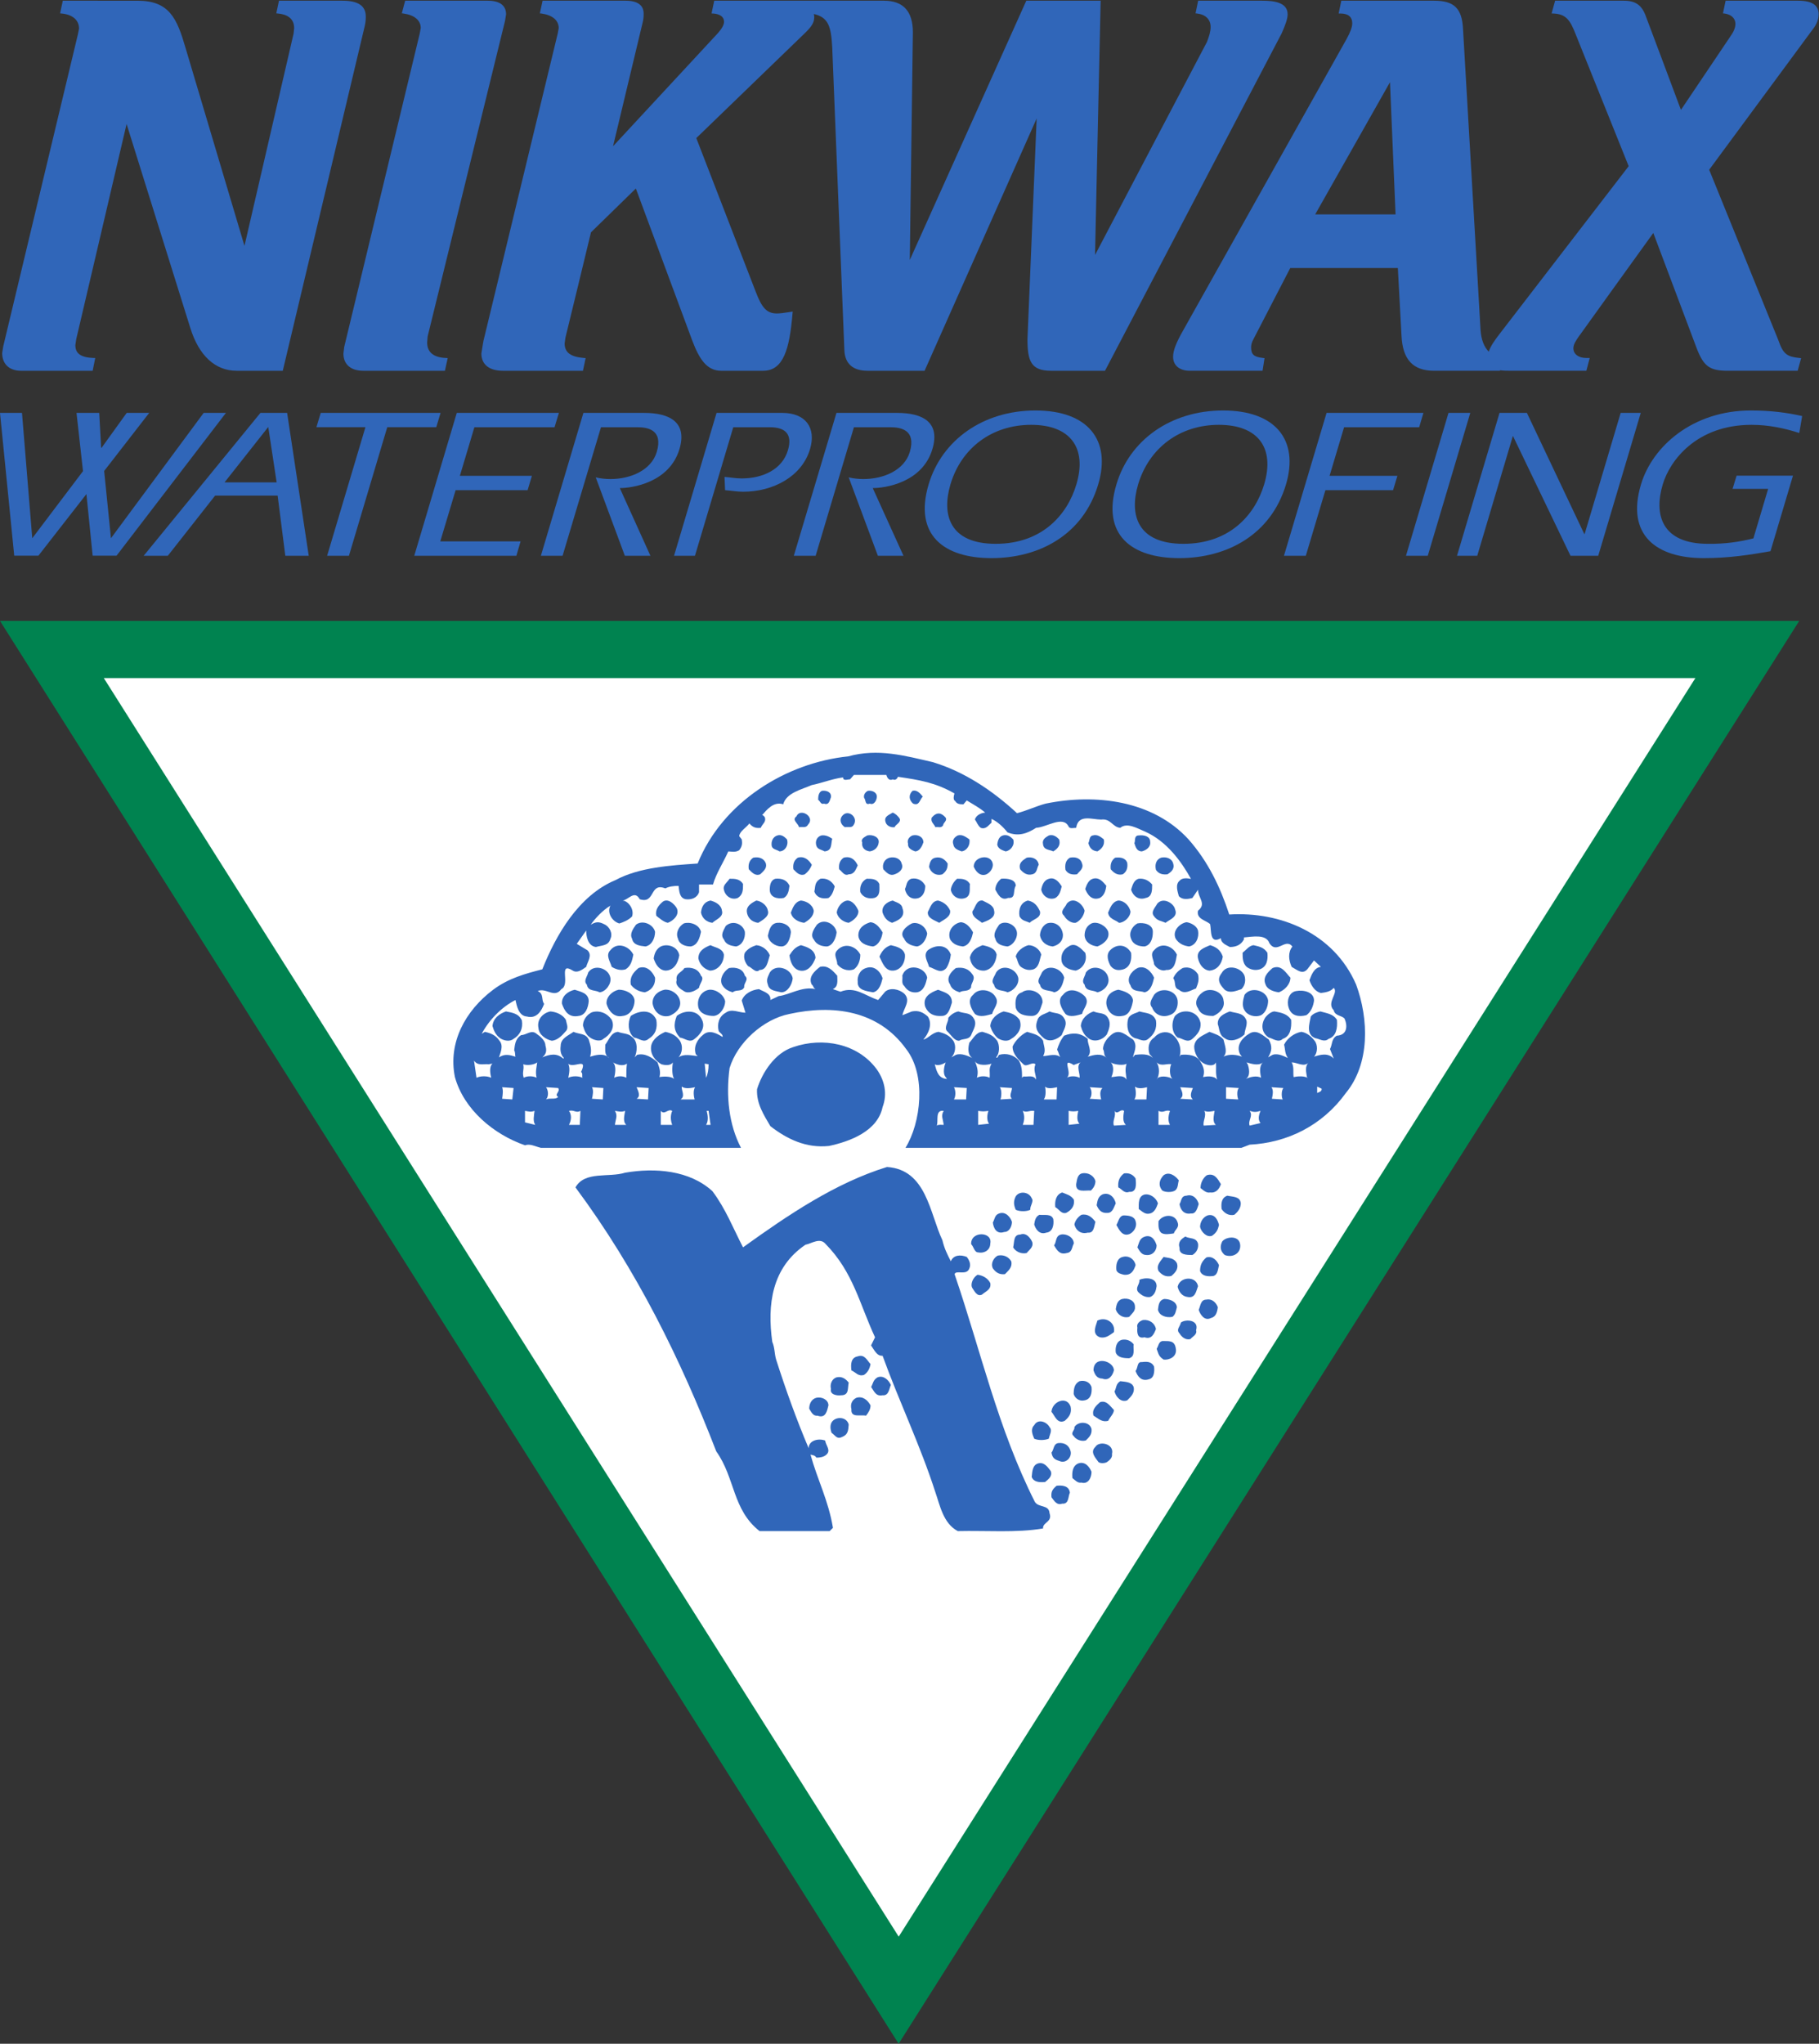
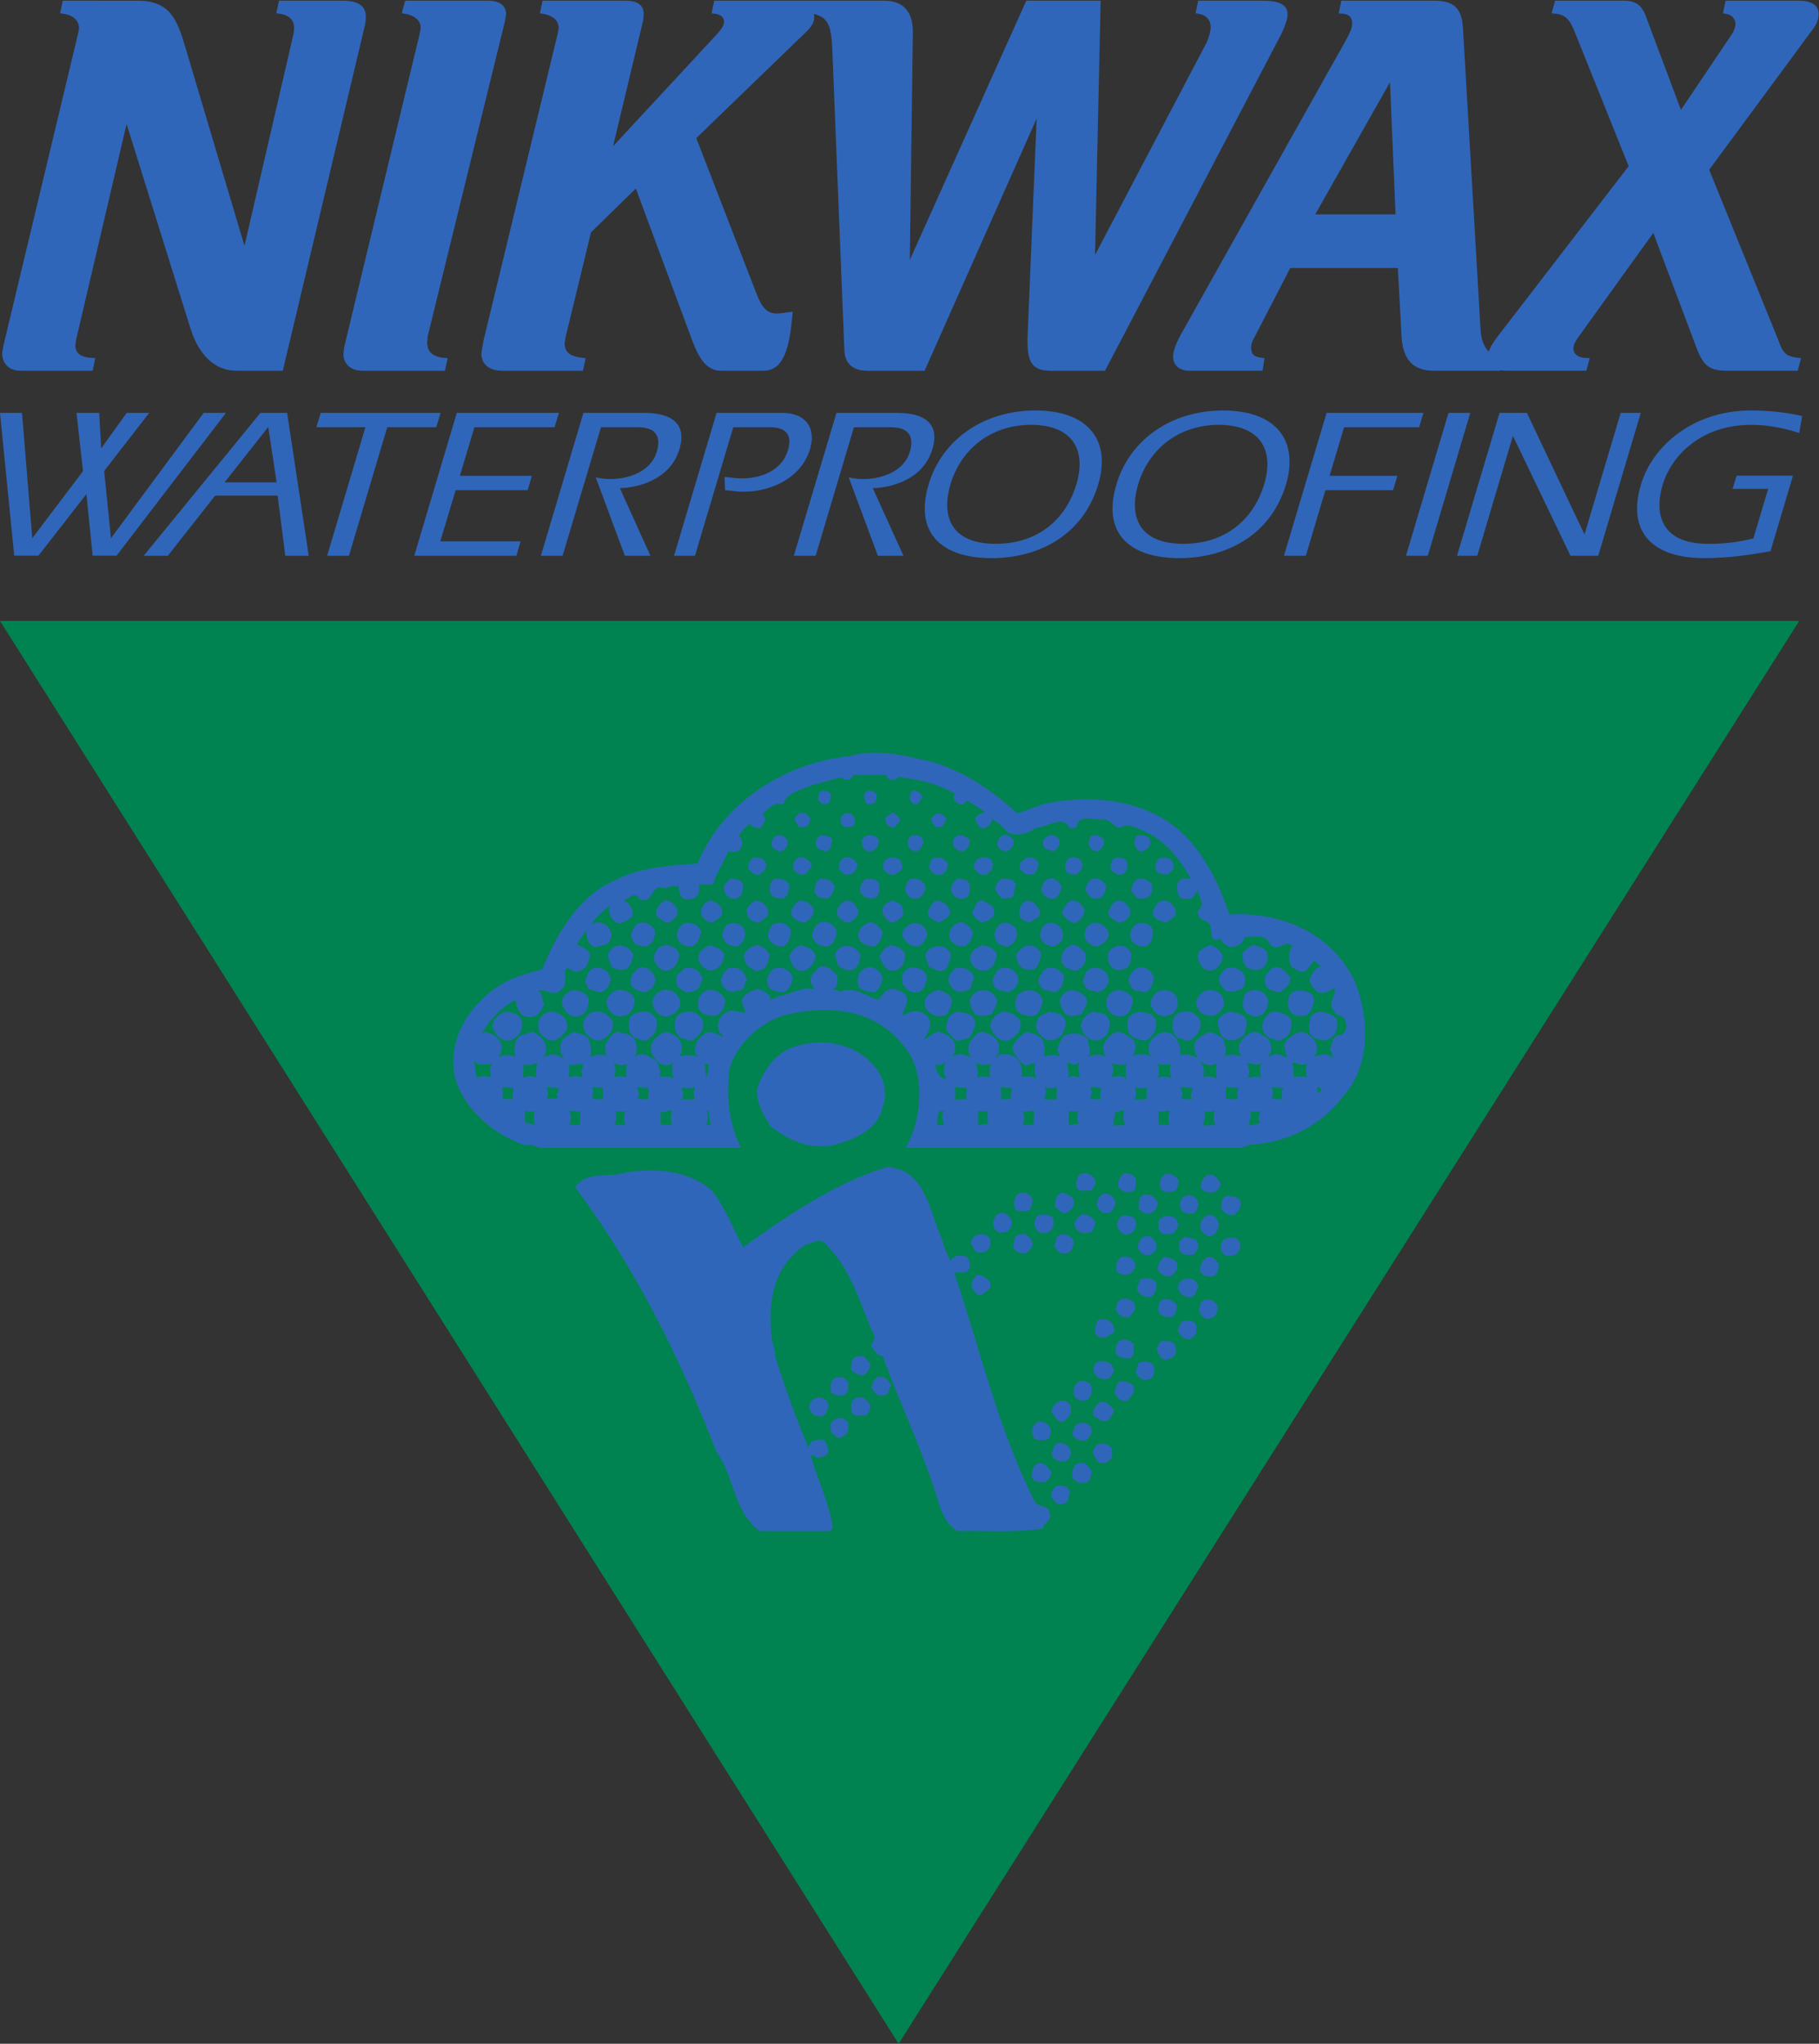
<svg xmlns="http://www.w3.org/2000/svg" xmlns:ns1="http://sodipodi.sourceforge.net/DTD/sodipodi-0.dtd" xmlns:ns2="http://www.inkscape.org/namespaces/inkscape" version="1.1" id="svg2" xml:space="preserve" width="32.293" height="36.267" viewBox="0 0 32.293 36.267" ns1:docname="Nikwax_logo.eps">
  <rect x="0" y="0" width="32.293" height="36.267" fill="#333333" stroke="none" />
  <defs id="defs6" />
  <ns1:namedview pagecolor="#ffffff" bordercolor="#666666" borderopacity="1" objecttolerance="10" gridtolerance="10" guidetolerance="10" ns2:pageopacity="0" ns2:pageshadow="2" ns2:window-width="640" ns2:window-height="480" id="namedview4" />
  <g id="g10" ns2:groupmode="layer" ns2:label="ink_ext_XXXXXX" transform="matrix(1.333,0,0,-1.333,0,36.267)">
    <g id="g12" transform="scale(0.1)">
      <path d="M 6.914,185.609 119.691,7.129 232.711,185.609 Z" style="fill:#ffffff;fill-opacity:1;fill-rule:nonzero;stroke:none" id="path14" />
-       <path d="M 0,189.414 119.68,0 239.625,189.414 Z m 13.824,-7.609 H 225.797 L 119.691,14.258 13.824,181.805" style="fill:#008350;fill-opacity:1;fill-rule:nonzero;stroke:none" id="path16" />
+       <path d="M 0,189.414 119.68,0 239.625,189.414 Z m 13.824,-7.609 H 225.797 " style="fill:#008350;fill-opacity:1;fill-rule:nonzero;stroke:none" id="path16" />
      <path d="m 110.668,165.941 c -0.172,-0.418 -0.242,-1.105 -0.926,-0.851 -0.429,-0.168 -0.512,0.344 -0.781,0.515 0,0.516 0.098,1.02 0.508,1.188 0.609,0.082 1.285,-0.168 1.199,-0.852" style="fill:#3066b9;fill-opacity:1;fill-rule:nonzero;stroke:none" id="path18" />
      <path d="m 116.777,166.023 c 0,-0.418 -0.336,-1.187 -0.937,-0.933 -0.676,-0.254 -0.504,0.515 -0.758,0.765 -0.098,0.422 0.168,0.77 0.504,0.938 0.519,0.082 1.191,-0.168 1.191,-0.77" style="fill:#3066b9;fill-opacity:1;fill-rule:nonzero;stroke:none" id="path20" />
      <path d="m 122.895,166.023 c -0.43,-0.418 -0.43,-1.273 -1.286,-0.933 -0.511,0.433 -0.668,1.117 -0.082,1.703 0.586,0.172 1.024,-0.34 1.368,-0.77" style="fill:#3066b9;fill-opacity:1;fill-rule:nonzero;stroke:none" id="path22" />
      <path d="m 107.617,162.297 c -0.262,-0.512 -0.765,-0.258 -1.211,-0.344 -0.074,0.508 -1.011,0.938 -0.336,1.442 0.516,1.191 2.543,-0.086 1.547,-1.098" style="fill:#3066b9;fill-opacity:1;fill-rule:nonzero;stroke:none" id="path24" />
      <path d="m 113.715,162.297 c -0.238,-0.512 -0.754,-0.258 -1.192,-0.344 -0.765,0.508 -0.765,1.356 0,1.793 0.774,0.336 1.711,-0.601 1.192,-1.449" style="fill:#3066b9;fill-opacity:1;fill-rule:nonzero;stroke:none" id="path26" />
      <path d="m 119.836,163.063 c 0.168,-0.52 -0.602,-0.766 -0.688,-1.11 -0.5,-0.078 -1.019,0.184 -1.175,0.59 -0.332,0.852 0.422,1.02 0.929,1.352 0.332,-0.149 0.684,-0.415 0.934,-0.832" style="fill:#3066b9;fill-opacity:1;fill-rule:nonzero;stroke:none" id="path28" />
      <path d="m 125.941,163.227 c 0.254,-0.418 -0.332,-0.684 -0.332,-1.02 -0.261,-0.43 -0.683,-0.168 -1.035,-0.254 -0.156,0.418 -0.668,0.688 -0.488,1.274 0.672,0.773 1.262,0.683 1.855,0" style="fill:#3066b9;fill-opacity:1;fill-rule:nonzero;stroke:none" id="path30" />
      <path d="m 104.809,160.336 c 0.254,-0.758 -0.254,-1.606 -1.004,-1.606 -0.352,0.25 -0.953,0.25 -1.035,0.762 -0.082,0.59 0.179,1.192 0.769,1.363 0.516,0.165 0.934,-0.171 1.27,-0.519" style="fill:#3066b9;fill-opacity:1;fill-rule:nonzero;stroke:none" id="path32" />
      <path d="m 110.836,160.422 c -0.184,-0.758 0,-1.609 -1.023,-1.692 -0.418,0.25 -0.934,0.25 -1.09,0.762 -0.184,0.59 0.07,1.192 0.672,1.363 0.585,0.079 1.031,-0.171 1.441,-0.433" style="fill:#3066b9;fill-opacity:1;fill-rule:nonzero;stroke:none" id="path34" />
      <path d="m 117.027,159.926 c -0.07,-0.684 -0.586,-1.113 -1.187,-1.196 -0.676,0.083 -1.106,0.512 -1.012,1.196 -0.25,0.496 0.422,0.758 0.676,0.929 0.766,0.165 1.621,-0.253 1.523,-0.929" style="fill:#3066b9;fill-opacity:1;fill-rule:nonzero;stroke:none" id="path36" />
      <path d="m 122.98,159.926 c -0.183,-0.516 -0.515,-1.196 -1.105,-1.196 -0.43,0.161 -1.02,0.43 -0.934,1.016 -0.179,0.516 0.157,0.938 0.586,1.109 0.684,0.165 1.453,-0.171 1.453,-0.929" style="fill:#3066b9;fill-opacity:1;fill-rule:nonzero;stroke:none" id="path38" />
      <path d="m 129.102,160.336 c 0.156,-0.758 -0.348,-1.523 -1.032,-1.606 -0.433,0.161 -1.019,0.333 -1.105,0.934 -0.184,0.5 0.086,0.938 0.598,1.191 0.589,0.165 1.023,-0.171 1.539,-0.519" style="fill:#3066b9;fill-opacity:1;fill-rule:nonzero;stroke:none" id="path40" />
      <path d="m 134.934,160.336 c 0.261,-0.758 -0.34,-1.523 -1.012,-1.606 -0.43,0.161 -1.031,0.333 -1.106,0.934 0.075,0.418 0.172,1.02 0.758,1.191 0.602,0.165 1.02,-0.171 1.36,-0.519" style="fill:#3066b9;fill-opacity:1;fill-rule:nonzero;stroke:none" id="path42" />
      <path d="m 141.051,160.336 c 0.254,-0.844 -0.25,-1.273 -0.77,-1.606 -0.5,0.25 -1.265,0.161 -1.367,0.934 -0.152,0.672 0.348,0.938 0.781,1.191 0.586,0.165 1.024,-0.171 1.356,-0.519" style="fill:#3066b9;fill-opacity:1;fill-rule:nonzero;stroke:none" id="path44" />
      <path d="m 147.008,160.336 c 0.156,-0.758 -0.266,-1.273 -0.856,-1.606 -0.699,0.083 -1.019,0.43 -1.203,1.114 0.184,0.238 0.074,0.922 0.602,1.011 0.601,0.165 1.012,-0.171 1.457,-0.519" style="fill:#3066b9;fill-opacity:1;fill-rule:nonzero;stroke:none" id="path46" />
      <path d="m 153.184,160 c 0.097,-0.676 -0.504,-1.109 -1.106,-1.27 -0.683,0 -0.84,0.594 -1.004,1.114 0.164,0.156 -0.097,1.011 0.586,1.011 0.684,0.079 1.524,-0.089 1.524,-0.855" style="fill:#3066b9;fill-opacity:1;fill-rule:nonzero;stroke:none" id="path48" />
      <path d="m 102.004,157.117 c 0.164,-0.668 -0.34,-1.019 -0.758,-1.437 -0.683,-0.266 -1.105,0.254 -1.523,0.672 -0.098,0.679 0.082,1.187 0.586,1.539 0.769,0.164 1.453,-0.098 1.695,-0.774" style="fill:#3066b9;fill-opacity:1;fill-rule:nonzero;stroke:none" id="path50" />
      <path d="m 108.121,156.949 c -0.176,-0.5 -0.504,-0.937 -0.933,-1.269 -0.672,-0.266 -1.118,0.254 -1.524,0.672 -0.09,0.679 0.082,1.187 0.586,1.539 0.855,0.25 1.449,-0.27 1.871,-0.942" style="fill:#3066b9;fill-opacity:1;fill-rule:nonzero;stroke:none" id="path52" />
      <path d="m 114.234,156.871 c -0.254,-0.519 -0.421,-1.191 -1.203,-1.191 -0.574,-0.266 -0.84,0.332 -1.273,0.672 -0.082,0.679 0.097,1.187 0.601,1.539 0.938,0.25 1.524,-0.27 1.875,-1.02" style="fill:#3066b9;fill-opacity:1;fill-rule:nonzero;stroke:none" id="path54" />
      <path d="m 120.078,157.117 c 0.348,-0.765 -0.41,-1.269 -0.93,-1.437 -0.668,-0.266 -1.101,0.254 -1.507,0.672 -0.18,0.679 0.156,1.359 0.839,1.539 0.668,0.164 1.442,-0.098 1.598,-0.774" style="fill:#3066b9;fill-opacity:1;fill-rule:nonzero;stroke:none" id="path56" />
      <path d="m 126.211,157.117 c 0,-0.668 -0.172,-1.019 -0.699,-1.437 -0.84,-0.266 -1.606,0.254 -1.778,1.019 0.082,0.504 0.254,1.094 0.84,1.192 0.774,0.164 1.285,-0.254 1.637,-0.774" style="fill:#3066b9;fill-opacity:1;fill-rule:nonzero;stroke:none" id="path58" />
      <path d="m 132.23,156.949 c 0,-0.5 -0.343,-1.015 -0.847,-1.269 -0.856,-0.348 -1.457,0.418 -1.703,1.019 0,1.442 2.453,1.774 2.55,0.25" style="fill:#3066b9;fill-opacity:1;fill-rule:nonzero;stroke:none" id="path60" />
      <path d="m 138.34,156.949 c -0.266,-0.422 -0.18,-1.101 -0.856,-1.269 -0.691,-0.184 -1.183,0.168 -1.617,0.672 -0.254,0.851 0.348,1.187 0.867,1.539 0.75,0.164 1.508,-0.172 1.606,-0.942" style="fill:#3066b9;fill-opacity:1;fill-rule:nonzero;stroke:none" id="path62" />
      <path d="m 144.109,157.117 c 0.254,-0.668 -0.343,-1.019 -0.668,-1.437 -0.613,-0.078 -1.191,0 -1.539,0.59 -0.093,0.679 0,1.269 0.586,1.621 0.774,0.164 1.457,-0.098 1.621,-0.774" style="fill:#3066b9;fill-opacity:1;fill-rule:nonzero;stroke:none" id="path64" />
      <path d="m 150.129,157.203 c 0.09,-0.676 -0.09,-1.191 -0.594,-1.523 -0.683,-0.172 -1.183,0.168 -1.605,0.672 -0.082,0.679 0.093,1.187 0.586,1.539 0.683,0.078 1.367,0 1.613,-0.688" style="fill:#3066b9;fill-opacity:1;fill-rule:nonzero;stroke:none" id="path66" />
      <path d="m 156.246,157.117 c 0.242,-0.765 -0.344,-1.183 -0.766,-1.437 -0.675,-0.078 -1.187,0.082 -1.527,0.59 -0.168,0.679 0,1.367 0.672,1.621 0.684,0.164 1.453,-0.098 1.621,-0.774" style="fill:#3066b9;fill-opacity:1;fill-rule:nonzero;stroke:none" id="path68" />
      <path d="m 98.957,154.395 c 0,-0.766 0,-1.426 -0.691,-1.86 -0.84,-0.347 -1.688,0.254 -1.855,1.094 -0.172,0.609 0.422,0.949 0.754,1.461 0.684,0 1.355,0 1.793,-0.695" style="fill:#3066b9;fill-opacity:1;fill-rule:nonzero;stroke:none" id="path70" />
      <path d="m 105.145,154.156 c -0.082,-0.601 -0.168,-1.285 -0.754,-1.621 -0.852,-0.183 -1.871,0.082 -1.871,1.094 0,0.527 0.082,1.281 0.765,1.461 0.852,0.074 1.524,-0.18 1.86,-0.934" style="fill:#3066b9;fill-opacity:1;fill-rule:nonzero;stroke:none" id="path72" />
      <path d="m 111.172,154.063 c -0.172,-0.598 -0.336,-1.192 -0.84,-1.54 -0.863,-0.171 -1.609,0.094 -1.875,0.864 0.156,0.676 0,1.191 0.773,1.691 0.848,0.172 1.606,-0.332 1.942,-1.015" style="fill:#3066b9;fill-opacity:1;fill-rule:nonzero;stroke:none" id="path74" />
      <path d="m 117.113,154.395 c 0,-0.668 0.176,-1.606 -0.672,-1.86 -0.757,-0.183 -1.523,0.082 -1.863,0.77 -0.098,0.758 0.168,1.441 0.852,1.785 0.675,0 1.347,0 1.683,-0.695" style="fill:#3066b9;fill-opacity:1;fill-rule:nonzero;stroke:none" id="path76" />
      <path d="m 123.23,154.156 c 0,-0.691 -0.25,-1.367 -0.851,-1.621 -1.016,-0.347 -1.699,0.336 -1.856,1.192 0.239,0.429 0.157,1.101 0.84,1.363 0.848,0.16 1.532,-0.262 1.867,-0.934" style="fill:#3066b9;fill-opacity:1;fill-rule:nonzero;stroke:none" id="path78" />
      <path d="m 129.176,154.395 c -0.074,-0.668 0.164,-1.524 -0.59,-1.86 -0.949,-0.347 -1.805,0.254 -1.953,1.094 0.082,0.527 0.332,1.027 0.84,1.461 0.597,0 1.281,0 1.703,-0.695" style="fill:#3066b9;fill-opacity:1;fill-rule:nonzero;stroke:none" id="path80" />
      <path d="m 135.277,154.156 c -0.418,-0.691 0.082,-1.707 -1.019,-1.621 -0.922,-0.422 -1.367,0.508 -1.692,1.094 0,0.527 0.25,1.027 0.77,1.461 0.84,0.074 1.941,-0.102 1.941,-0.934" style="fill:#3066b9;fill-opacity:1;fill-rule:nonzero;stroke:none" id="path82" />
      <path d="m 141.402,154.063 c -0.172,-0.598 -0.265,-1.192 -0.855,-1.54 -0.852,-0.335 -1.703,0.266 -1.871,1.114 0.086,0.519 0.34,1.273 1.019,1.441 0.758,0.27 1.356,-0.422 1.707,-1.015" style="fill:#3066b9;fill-opacity:1;fill-rule:nonzero;stroke:none" id="path84" />
      <path d="m 147.34,154.156 c -0.094,-0.691 -0.266,-1.285 -0.852,-1.621 -1.117,-0.422 -1.691,0.508 -1.957,1.192 0.172,0.511 0.418,1.183 1.02,1.363 0.855,0.242 1.359,-0.434 1.789,-0.934" style="fill:#3066b9;fill-opacity:1;fill-rule:nonzero;stroke:none" id="path86" />
      <path d="m 153.445,154.324 c 0,-0.769 0,-1.633 -0.847,-1.789 -0.938,-0.347 -1.703,0.254 -1.957,1.094 0.172,0.527 0.336,1.281 1.019,1.461 0.766,0.074 1.36,-0.262 1.785,-0.766" style="fill:#3066b9;fill-opacity:1;fill-rule:nonzero;stroke:none" id="path88" />
      <path d="m 90.133,151.168 c 0.418,-0.926 -0.519,-1.695 -1.188,-1.945 -0.519,0.082 -1.117,0.601 -1.539,0.937 -0.164,0.766 0.254,1.352 0.855,1.867 0.684,0.508 1.524,-0.261 1.871,-0.859" style="fill:#3066b9;fill-opacity:1;fill-rule:nonzero;stroke:none" id="path90" />
      <path d="m 96.148,150.844 c 0.262,-0.856 -0.848,-1.192 -1.266,-1.621 -0.766,0.082 -1.367,0.601 -1.523,1.359 0.074,0.766 0.41,1.434 1.258,1.606 0.684,-0.172 1.441,-0.586 1.531,-1.344" style="fill:#3066b9;fill-opacity:1;fill-rule:nonzero;stroke:none" id="path92" />
      <path d="m 102.266,150.844 c 0.254,-0.77 -0.766,-1.285 -1.274,-1.621 -0.933,0.082 -1.453,0.765 -1.523,1.441 -0.094,0.766 0.59,1.188 1.258,1.524 0.699,-0.075 1.441,-0.676 1.539,-1.344" style="fill:#3066b9;fill-opacity:1;fill-rule:nonzero;stroke:none" id="path94" />
      <path d="m 108.375,150.844 c 0,-0.77 -0.676,-1.285 -1.27,-1.621 -0.699,0.082 -1.613,0.504 -1.777,1.359 0.246,0.598 0.5,1.434 1.344,1.606 0.695,-0.075 1.535,-0.504 1.703,-1.344" style="fill:#3066b9;fill-opacity:1;fill-rule:nonzero;stroke:none" id="path96" />
      <path d="m 114.316,150.844 c 0.082,-0.684 -0.589,-1.285 -1.285,-1.621 -0.672,0.082 -1.429,0.601 -1.593,1.359 0.07,0.684 0.667,1.531 1.421,1.606 0.7,0 1.204,-0.758 1.457,-1.344" style="fill:#3066b9;fill-opacity:1;fill-rule:nonzero;stroke:none" id="path98" />
      <path d="m 120.188,151.168 c 0.492,-1.277 -0.786,-1.695 -1.375,-1.945 -0.684,0.25 -1.016,0.668 -1.27,1.359 -0.164,0.848 0.586,1.445 1.359,1.606 0.418,-0.254 1.176,-0.336 1.286,-1.02" style="fill:#3066b9;fill-opacity:1;fill-rule:nonzero;stroke:none" id="path100" />
      <path d="m 126.543,150.844 c 0.09,-0.856 -0.863,-1.192 -1.449,-1.621 -0.602,0.336 -1.61,0.601 -1.524,1.441 0.336,0.602 0.516,1.449 1.356,1.524 0.683,-0.172 1.285,-0.586 1.617,-1.344" style="fill:#3066b9;fill-opacity:1;fill-rule:nonzero;stroke:none" id="path102" />
      <path d="m 132.398,150.844 c 0.262,-1.02 -1.015,-1.371 -1.617,-1.621 -0.504,0.429 -1.343,0.765 -1.273,1.523 0.418,0.52 0.508,1.539 1.355,1.442 0.602,-0.336 1.45,-0.586 1.535,-1.344" style="fill:#3066b9;fill-opacity:1;fill-rule:nonzero;stroke:none" id="path104" />
      <path d="m 138.508,150.746 c 0.168,-0.922 -0.934,-1.019 -1.367,-1.523 -0.504,0.25 -1.024,0.25 -1.36,0.851 -0.168,0.934 0.172,1.875 1.117,2.114 0.84,-0.161 1.262,-0.676 1.61,-1.442" style="fill:#3066b9;fill-opacity:1;fill-rule:nonzero;stroke:none" id="path106" />
      <path d="m 144.449,150.844 c -0.086,-0.684 -0.601,-1.371 -1.187,-1.621 -0.602,-0.082 -1.274,0.429 -1.539,0.937 -0.672,0.586 0.179,1.106 0.347,1.606 0.856,1.023 2.125,0 2.379,-0.922" style="fill:#3066b9;fill-opacity:1;fill-rule:nonzero;stroke:none" id="path108" />
      <path d="m 150.559,150.746 c 0,-0.758 -0.852,-1.523 -1.528,-1.523 -0.515,0.422 -1.355,0.504 -1.449,1.359 0.266,0.586 0.516,1.445 1.356,1.606 0.769,0 1.437,-0.676 1.621,-1.442" style="fill:#3066b9;fill-opacity:1;fill-rule:nonzero;stroke:none" id="path110" />
      <path d="m 156.5,151.008 c 0.43,-1.02 -0.773,-1.363 -1.273,-1.785 -0.504,0.25 -1.106,0.25 -1.512,0.851 -0.531,0.59 0.156,1.192 0.406,1.692 0.766,0.925 2.211,0.086 2.379,-0.758" style="fill:#3066b9;fill-opacity:1;fill-rule:nonzero;stroke:none" id="path112" />
      <path d="m 93.359,148.031 c -0.18,-0.847 -0.445,-1.785 -1.367,-1.957 -0.672,0 -1.523,0.254 -1.695,1.035 -0.344,0.758 0.074,1.61 0.773,2.032 0.758,0.25 2.027,-0.09 2.289,-1.11" style="fill:#3066b9;fill-opacity:1;fill-rule:nonzero;stroke:none" id="path114" />
      <path d="m 111.422,147.949 c -0.082,-0.668 -0.422,-1.703 -1.262,-1.875 -0.765,0 -1.437,0.254 -1.785,0.938 -0.504,0.601 0,1.355 0.418,1.957 0.949,0.937 2.473,0.082 2.629,-1.02" style="fill:#3066b9;fill-opacity:1;fill-rule:nonzero;stroke:none" id="path116" />
      <path d="m 117.543,147.949 c -0.082,-0.765 -0.516,-1.703 -1.273,-1.875 -0.84,0.086 -1.872,0.434 -1.954,1.453 0,1.024 0.766,1.524 1.622,1.778 0.75,-0.082 1.257,-0.754 1.605,-1.356" style="fill:#3066b9;fill-opacity:1;fill-rule:nonzero;stroke:none" id="path118" />
      <path d="m 123.484,147.781 c -0.086,-0.597 -0.504,-1.535 -1.355,-1.707 -0.684,0.086 -1.449,0.352 -1.703,1.035 -0.758,0.84 0.336,1.696 1.019,2.032 0.766,0.25 1.86,-0.336 2.039,-1.36" style="fill:#3066b9;fill-opacity:1;fill-rule:nonzero;stroke:none" id="path120" />
      <path d="m 129.594,147.949 c -0.156,-0.668 -0.418,-1.703 -1.348,-1.875 -0.683,0.086 -1.281,0.254 -1.703,0.938 -0.422,1.109 0.422,2.129 1.441,2.293 0.77,-0.082 1.274,-0.754 1.61,-1.356" style="fill:#3066b9;fill-opacity:1;fill-rule:nonzero;stroke:none" id="path122" />
      <path d="m 135.449,147.781 c 0,-0.672 -0.515,-1.535 -1.273,-1.707 -0.684,0.086 -1.442,0.254 -1.61,1.035 -0.336,0.59 0.086,1.258 0.504,1.86 0.77,0.683 2.379,0 2.379,-1.188" style="fill:#3066b9;fill-opacity:1;fill-rule:nonzero;stroke:none" id="path124" />
      <path d="m 141.566,147.613 c 0,-0.851 -0.597,-1.367 -1.367,-1.539 -0.851,0.086 -1.523,0.606 -1.691,1.453 0,0.504 0.254,1.278 0.933,1.614 1.012,0.332 2.028,-0.336 2.125,-1.528" style="fill:#3066b9;fill-opacity:1;fill-rule:nonzero;stroke:none" id="path126" />
      <path d="m 147.594,148.031 c 0.254,-1.019 -0.77,-1.703 -1.442,-1.957 -0.781,0.086 -1.621,0.516 -1.703,1.453 0,0.676 0.254,1.278 0.922,1.614 0.781,0.332 1.969,-0.336 2.223,-1.11" style="fill:#3066b9;fill-opacity:1;fill-rule:nonzero;stroke:none" id="path128" />
-       <path d="m 159.555,148.203 c 0.175,-0.922 -0.262,-1.957 -1.192,-2.129 -0.683,0.086 -1.347,0.352 -1.777,1.024 -0.508,1.023 0.508,2.043 1.437,2.207 0.594,-0.082 1.368,-0.5 1.532,-1.102" style="fill:#3066b9;fill-opacity:1;fill-rule:nonzero;stroke:none" id="path130" />
      <path d="m 87.242,148.031 c 0,-0.847 -0.422,-1.785 -1.273,-1.957 -0.77,0.086 -1.621,0.172 -1.789,1.035 -0.336,0.59 0.082,1.258 0.519,1.86 0.848,0.676 2.289,0.082 2.543,-0.938" style="fill:#3066b9;fill-opacity:1;fill-rule:nonzero;stroke:none" id="path132" />
      <path d="m 99.203,148.031 c 0.082,-0.847 -0.336,-1.785 -1.176,-1.957 -0.691,0.086 -1.367,0.254 -1.617,0.938 -0.516,0.601 0,1.273 0.25,1.793 0.938,0.84 2.297,0.246 2.543,-0.774" style="fill:#3066b9;fill-opacity:1;fill-rule:nonzero;stroke:none" id="path134" />
      <path d="m 105.328,147.949 c -0.098,-0.851 -0.433,-1.875 -1.273,-1.875 -0.77,0 -1.707,0.606 -1.789,1.453 0.168,0.676 0.336,1.614 1.273,1.696 0.852,0.082 1.789,-0.418 1.789,-1.274" style="fill:#3066b9;fill-opacity:1;fill-rule:nonzero;stroke:none" id="path136" />
      <path d="m 153.535,147.949 c 0,-0.765 -0.254,-1.703 -1.109,-1.875 -0.75,0 -1.531,0.254 -1.785,1.024 -0.332,0.769 0.097,1.621 0.839,2.043 0.77,0.164 2.137,-0.09 2.055,-1.192" style="fill:#3066b9;fill-opacity:1;fill-rule:nonzero;stroke:none" id="path138" />
      <path d="m 84.348,144.984 c -0.168,-0.851 -0.34,-1.523 -1.024,-1.953 -0.574,-0.172 -1.172,-0.086 -1.859,0.332 -0.18,0.684 -0.852,1.539 -0.18,2.207 0.949,1.192 2.559,0.504 3.062,-0.586" style="fill:#3066b9;fill-opacity:1;fill-rule:nonzero;stroke:none" id="path140" />
      <path d="m 90.469,144.902 c -0.172,-1.101 -0.766,-2.043 -1.859,-2.043 -0.867,0.086 -1.301,0.856 -1.551,1.614 0.094,0.683 0.348,1.269 0.949,1.601 0.938,0.434 2.289,-0.066 2.461,-1.172" style="fill:#3066b9;fill-opacity:1;fill-rule:nonzero;stroke:none" id="path142" />
      <path d="m 96.41,144.984 c 0,-1.183 -0.856,-2.125 -1.875,-2.125 -0.84,0.243 -1.355,0.856 -1.524,1.614 0,1.015 0.758,1.433 1.605,1.773 0.684,-0.34 1.621,-0.422 1.793,-1.262" style="fill:#3066b9;fill-opacity:1;fill-rule:nonzero;stroke:none" id="path144" />
      <path d="m 102.52,144.902 c -0.254,-0.769 -0.352,-1.957 -1.36,-1.957 -0.5,-0.504 -1.019,0.336 -1.535,0.516 -0.422,0.504 -0.668,1.176 -0.422,1.777 0.422,0.586 1.024,0.836 1.524,1.008 0.855,-0.086 1.539,-0.676 1.793,-1.344" style="fill:#3066b9;fill-opacity:1;fill-rule:nonzero;stroke:none" id="path146" />
      <path d="m 108.613,144.551 c -0.336,-0.934 -0.996,-1.856 -2.027,-1.699 -1.012,0.179 -1.356,1.281 -1.441,2.05 0.429,0.668 0.769,1.09 1.527,1.344 0.863,-0.254 1.867,-0.586 1.941,-1.695" style="fill:#3066b9;fill-opacity:1;fill-rule:nonzero;stroke:none" id="path148" />
      <path d="m 114.578,144.984 c 0,-0.765 -0.262,-1.523 -0.851,-1.953 -0.868,-0.336 -1.789,0.078 -2.219,0.684 0,0.668 -0.574,1.269 0,1.855 1.015,1.11 2.555,0.504 3.07,-0.586" style="fill:#3066b9;fill-opacity:1;fill-rule:nonzero;stroke:none" id="path150" />
      <path d="m 120.523,144.984 c 0.067,-1.019 -0.519,-2.039 -1.539,-2.125 -1.101,-0.082 -1.441,1.024 -1.859,1.864 0.336,0.765 0.758,1.269 1.523,1.523 0.754,-0.172 1.696,-0.422 1.875,-1.262" style="fill:#3066b9;fill-opacity:1;fill-rule:nonzero;stroke:none" id="path152" />
      <path d="m 126.633,144.984 c -0.09,-0.683 -0.27,-1.269 -0.594,-1.785 -0.766,-0.84 -1.465,-0.097 -2.305,0.164 -0.164,0.684 -0.839,1.539 -0.164,2.207 1.004,0.758 2.551,0.856 3.063,-0.586" style="fill:#3066b9;fill-opacity:1;fill-rule:nonzero;stroke:none" id="path154" />
      <path d="m 132.734,144.984 c -0.074,-1.019 -0.601,-1.953 -1.605,-2.125 -1.113,-0.082 -1.871,0.758 -1.953,1.778 0.262,0.933 0.84,1.269 1.687,1.609 0.774,-0.172 1.703,-0.422 1.871,-1.262" style="fill:#3066b9;fill-opacity:1;fill-rule:nonzero;stroke:none" id="path156" />
      <path d="m 138.676,144.984 c -0.254,-0.765 -0.254,-1.621 -1.035,-1.953 -0.586,-0.172 -1.086,-0.086 -1.688,0.332 -0.41,0.352 -0.41,0.938 -0.676,1.36 0.172,0.765 1.024,1.351 1.696,1.523 0.765,0 1.535,-0.586 1.703,-1.262" style="fill:#3066b9;fill-opacity:1;fill-rule:nonzero;stroke:none" id="path158" />
      <path d="m 144.531,145.238 c 0.336,-1.105 -0.336,-2.129 -1.269,-2.379 -0.672,0.086 -1.614,0.34 -1.86,1.188 -0.172,0.855 0.164,1.613 0.922,2.027 0.856,0.606 1.621,-0.25 2.207,-0.836" style="fill:#3066b9;fill-opacity:1;fill-rule:nonzero;stroke:none" id="path160" />
      <path d="m 150.641,145.238 c 0.097,-0.937 -0.082,-1.875 -1.024,-2.207 -0.586,-0.172 -1.183,-0.172 -1.687,0.422 -0.348,0.594 -0.672,1.531 -0.082,2.117 0.84,0.856 2.109,0.856 2.793,-0.332" style="fill:#3066b9;fill-opacity:1;fill-rule:nonzero;stroke:none" id="path162" />
-       <path d="m 156.742,144.984 c -0.156,-0.851 -0.254,-2.125 -1.433,-2.039 -0.586,-0.25 -1.356,0.254 -1.61,0.77 0,0.504 -0.597,1.34 0,1.855 1.024,1.192 2.547,0.504 3.043,-0.586" style="fill:#3066b9;fill-opacity:1;fill-rule:nonzero;stroke:none" id="path164" />
      <path d="m 162.855,144.723 c -0.156,-1.008 -0.75,-1.778 -1.777,-1.871 -0.848,0.093 -1.348,0.863 -1.523,1.621 -0.262,1.097 0.84,1.433 1.613,1.773 0.77,-0.238 1.355,-0.586 1.687,-1.523" style="fill:#3066b9;fill-opacity:1;fill-rule:nonzero;stroke:none" id="path166" />
      <path d="m 168.793,145.238 c 0.098,-0.937 -0.066,-1.875 -1.016,-2.207 -0.574,-0.172 -1.191,-0.086 -1.757,0.332 -0.528,0.52 -0.528,1.203 -0.528,1.875 0.528,0.422 0.86,0.922 1.446,1.008 0.675,-0.172 1.347,-0.238 1.855,-1.008" style="fill:#3066b9;fill-opacity:1;fill-rule:nonzero;stroke:none" id="path168" />
      <path d="m 81.285,141.926 c 0.18,-0.77 -0.57,-1.875 -1.426,-1.957 -0.602,0.347 -1.524,0.082 -1.703,1.023 -0.504,0.512 0.082,1.098 0.18,1.613 0.758,1.18 2.707,0.594 2.949,-0.679" style="fill:#3066b9;fill-opacity:1;fill-rule:nonzero;stroke:none" id="path170" />
      <path d="m 87.242,141.926 c 0.066,-1.02 -0.519,-1.707 -1.359,-1.957 -0.684,0.082 -1.367,0.347 -1.875,1.023 -0.164,1.02 0.34,1.613 1.024,2.207 1.105,0.418 1.875,-0.504 2.211,-1.273" style="fill:#3066b9;fill-opacity:1;fill-rule:nonzero;stroke:none" id="path172" />
      <path d="m 93.359,142.176 c 0.492,-0.418 -0.18,-1.02 -0.262,-1.606 -0.52,-0.433 -1.43,-0.855 -2.027,-0.433 -0.434,0.254 -1.203,0.769 -0.949,1.449 -0.168,0.937 0.684,1.019 1.031,1.613 0.922,0.164 1.859,-0.097 2.207,-1.023" style="fill:#3066b9;fill-opacity:1;fill-rule:nonzero;stroke:none" id="path174" />
      <path d="m 99.203,142.176 c 0.602,-0.504 -0.18,-0.938 -0.082,-1.528 -0.336,-0.679 -1.094,-0.257 -1.523,-0.679 -0.602,0.168 -1.117,0.422 -1.449,1.039 -0.34,0.75 0.164,1.687 0.934,2.191 0.945,0.164 1.875,-0.097 2.121,-1.023" style="fill:#3066b9;fill-opacity:1;fill-rule:nonzero;stroke:none" id="path176" />
      <path d="m 105.574,141.84 c -0.082,-0.848 -0.679,-1.871 -1.519,-1.871 -0.602,0.168 -1.621,0.168 -1.789,1.023 -0.262,0.68 0,1.02 0.254,1.613 0.765,1.196 2.808,0.594 3.054,-0.765" style="fill:#3066b9;fill-opacity:1;fill-rule:nonzero;stroke:none" id="path178" />
      <path d="m 117.543,141.84 c -0.164,-0.684 -0.43,-1.703 -1.273,-1.871 -0.84,0.168 -2.125,0.25 -2.036,1.441 -0.089,0.602 0.246,1.535 1.102,1.789 1.105,0.418 1.953,-0.504 2.207,-1.359" style="fill:#3066b9;fill-opacity:1;fill-rule:nonzero;stroke:none" id="path180" />
      <path d="m 123.484,141.926 c -0.179,-0.77 -0.418,-1.789 -1.355,-1.957 -0.684,-0.082 -1.285,0.168 -1.703,0.851 -0.422,0.336 -0.172,0.938 -0.254,1.368 0.59,1.765 3.058,1.175 3.312,-0.262" style="fill:#3066b9;fill-opacity:1;fill-rule:nonzero;stroke:none" id="path182" />
      <path d="m 129.508,142.359 c 0.508,-0.601 -0.25,-1.203 -0.168,-1.711 -0.336,-0.679 -1.094,-0.339 -1.524,-0.679 -0.515,0.168 -1.101,0.422 -1.273,1.039 -0.602,0.832 0.09,1.687 0.758,2.191 0.945,0.164 1.703,-0.097 2.207,-0.84" style="fill:#3066b9;fill-opacity:1;fill-rule:nonzero;stroke:none" id="path184" />
      <path d="m 135.613,141.926 c 0.168,-0.934 -0.679,-1.789 -1.437,-1.957 -0.602,0.347 -1.61,0.082 -1.789,1.023 -0.5,0.512 0.093,1.098 0.273,1.613 0.758,1.18 2.617,0.594 2.953,-0.679" style="fill:#3066b9;fill-opacity:1;fill-rule:nonzero;stroke:none" id="path186" />
      <path d="m 141.734,141.926 c -0.168,-0.77 -0.429,-1.789 -1.351,-1.957 -0.602,0.347 -1.707,0.082 -1.875,1.023 -0.516,0.512 0.07,1.098 0.254,1.613 0.765,1.18 2.64,0.594 2.972,-0.679" style="fill:#3066b9;fill-opacity:1;fill-rule:nonzero;stroke:none" id="path188" />
      <path d="m 147.594,141.926 c 0.254,-0.934 -0.586,-1.789 -1.442,-1.957 -0.601,0.347 -1.539,0.082 -1.703,1.023 -0.504,0.512 0.082,1.098 0.164,1.613 0.84,1.18 2.727,0.594 2.981,-0.679" style="fill:#3066b9;fill-opacity:1;fill-rule:nonzero;stroke:none" id="path190" />
      <path d="m 153.699,141.926 c -0.164,-0.77 -0.429,-1.789 -1.273,-1.957 -0.594,0.25 -1.613,0 -1.867,0.937 -0.602,0.852 0.082,1.871 0.933,2.293 1.024,0.418 1.871,-0.504 2.207,-1.273" style="fill:#3066b9;fill-opacity:1;fill-rule:nonzero;stroke:none" id="path192" />
-       <path d="m 159.555,142.359 c 0.175,-0.773 0,-1.203 -0.262,-1.871 -0.754,-0.269 -1.523,-0.859 -2.277,-0.179 -0.762,0.261 -0.352,1.031 -0.762,1.531 0.246,0.601 0.676,1.019 1.25,1.359 0.859,0.262 1.633,-0.168 2.051,-0.84" style="fill:#3066b9;fill-opacity:1;fill-rule:nonzero;stroke:none" id="path194" />
      <path d="m 165.746,142.176 c 0.176,-0.59 0.098,-1.27 -0.41,-1.785 -0.77,-0.254 -1.543,-0.59 -2.227,-0.082 -0.671,0.699 -1.093,1.363 -0.41,2.214 0.676,1.278 2.637,0.758 3.047,-0.347" style="fill:#3066b9;fill-opacity:1;fill-rule:nonzero;stroke:none" id="path196" />
      <path d="m 171.859,141.926 c 0,-0.934 -0.839,-1.707 -1.543,-1.957 -0.652,0.082 -1.523,0.347 -1.757,1.023 -0.43,0.934 0.234,1.613 0.918,2.207 1.211,0.516 1.796,-0.691 2.382,-1.273" style="fill:#3066b9;fill-opacity:1;fill-rule:nonzero;stroke:none" id="path198" />
      <path d="m 78.406,138.777 c -0.07,-0.839 -0.418,-1.863 -1.355,-1.953 -1.274,-0.254 -1.859,0.602 -2.207,1.621 -0.086,1.024 0.84,1.692 1.703,1.864 0.754,-0.258 1.859,-0.422 1.859,-1.532" style="fill:#3066b9;fill-opacity:1;fill-rule:nonzero;stroke:none" id="path200" />
      <path d="m 84.516,138.867 c 0,-0.84 -0.508,-1.941 -1.598,-2.043 -1.117,-0.254 -1.883,0.684 -2.137,1.621 -0.067,0.934 0.769,1.692 1.621,1.871 0.922,0 2.043,-0.515 2.113,-1.449" style="fill:#3066b9;fill-opacity:1;fill-rule:nonzero;stroke:none" id="path202" />
      <path d="m 90.551,138.867 c 0.254,-1.019 -0.684,-1.777 -1.441,-2.043 -1.184,-0.254 -2.039,0.602 -2.203,1.707 0,1.02 0.754,1.606 1.605,1.785 0.938,0.075 1.859,-0.601 2.039,-1.449" style="fill:#3066b9;fill-opacity:1;fill-rule:nonzero;stroke:none" id="path204" />
      <path d="m 96.578,138.777 c 0,-0.765 -0.602,-1.863 -1.523,-1.953 -0.856,0 -1.789,0.266 -2.043,1.114 -0.254,1.109 0.348,2.199 1.441,2.371 0.938,0.082 1.957,-0.68 2.125,-1.532" style="fill:#3066b9;fill-opacity:1;fill-rule:nonzero;stroke:none" id="path206" />
      <path d="m 126.781,138.609 c -0.238,-0.671 -0.418,-1.785 -1.351,-1.785 -1.012,-0.07 -1.785,0.266 -2.2,1.203 -0.433,1.352 0.758,1.942 1.696,2.282 0.851,-0.34 1.855,-0.508 1.855,-1.7" style="fill:#3066b9;fill-opacity:1;fill-rule:nonzero;stroke:none" id="path208" />
      <path d="m 132.566,139.379 c 0.586,-0.848 -0.253,-1.531 -0.433,-2.289 -0.668,-0.176 -1.606,-0.52 -2.289,0 -0.504,0.672 -1.09,1.859 -0.25,2.539 0.765,1.012 2.457,0.68 2.972,-0.25" style="fill:#3066b9;fill-opacity:1;fill-rule:nonzero;stroke:none" id="path210" />
      <path d="m 138.844,138.609 c -0.254,-0.671 -0.422,-1.785 -1.442,-1.785 -0.847,0 -1.859,0.168 -2.125,1.114 -0.082,0.761 -0.082,1.777 0.84,2.031 0.856,0.679 2.797,0.082 2.727,-1.36" style="fill:#3066b9;fill-opacity:1;fill-rule:nonzero;stroke:none" id="path212" />
      <path d="m 144.531,139.379 c 0.602,-0.848 -0.25,-1.531 -0.422,-2.289 -0.597,-0.176 -1.621,-0.52 -2.207,0 -0.5,0.672 -1.183,1.859 -0.336,2.539 0.84,1.098 2.282,0.508 2.965,-0.25" style="fill:#3066b9;fill-opacity:1;fill-rule:nonzero;stroke:none" id="path214" />
      <path d="m 150.895,138.867 c -0.157,-0.84 -0.422,-1.941 -1.442,-2.043 -1.273,-0.254 -2.043,0.684 -2.113,1.707 0,1.02 0.683,1.606 1.598,1.785 0.769,-0.179 1.875,-0.515 1.957,-1.449" style="fill:#3066b9;fill-opacity:1;fill-rule:nonzero;stroke:none" id="path216" />
      <path d="m 156.84,138.867 c 0.09,-0.84 -0.254,-1.703 -1.113,-1.941 -0.922,-0.356 -1.942,0.066 -2.282,1.012 -0.511,0.593 0,1.187 0.254,1.691 0.856,1.098 2.965,0.687 3.141,-0.762" style="fill:#3066b9;fill-opacity:1;fill-rule:nonzero;stroke:none" id="path218" />
      <path d="m 162.953,138.867 c 0.254,-1.019 -0.691,-1.777 -1.367,-2.043 -0.918,0 -1.699,0.168 -2.031,1.024 -0.508,0.683 -0.164,1.531 0.508,2.039 0.937,0.84 2.792,0.25 2.89,-1.02" style="fill:#3066b9;fill-opacity:1;fill-rule:nonzero;stroke:none" id="path220" />
      <path d="m 168.891,138.867 c 0,-0.762 -0.332,-1.609 -0.938,-1.941 -0.84,-0.356 -1.855,0 -2.207,0.664 -0.41,0.598 -0.164,1.457 0,2.039 0.84,1.191 2.981,0.59 3.145,-0.762" style="fill:#3066b9;fill-opacity:1;fill-rule:nonzero;stroke:none" id="path222" />
      <path d="m 175.004,138.867 c -0.098,-0.762 -0.418,-1.523 -1.016,-1.941 -1.023,-0.27 -2.031,-0.102 -2.363,1.012 -0.281,0.839 0,2.031 0.996,2.199 0.938,0.179 2.383,-0.086 2.383,-1.27" style="fill:#3066b9;fill-opacity:1;fill-rule:nonzero;stroke:none" id="path224" />
      <path d="m 69.504,136.234 c 0.18,-1.101 -0.258,-1.953 -1.105,-2.457 -0.504,-0.418 -1.285,-0.254 -1.793,0.086 -0.586,0.418 -0.848,1.02 -1.016,1.621 0.094,1.016 0.859,1.606 1.789,1.942 0.848,-0.168 1.688,-0.262 2.125,-1.192" style="fill:#3066b9;fill-opacity:1;fill-rule:nonzero;stroke:none" id="path226" />
      <path d="m 75.356,136.324 c 0.09,-0.519 0.422,-1.109 0,-1.527 -0.512,-0.598 -1.102,-1.203 -1.859,-1.274 -0.777,0.168 -1.703,0.758 -1.785,1.692 -0.25,1.191 0.672,2.043 1.605,2.211 0.84,-0.082 1.609,-0.434 2.039,-1.102" style="fill:#3066b9;fill-opacity:1;fill-rule:nonzero;stroke:none" id="path228" />
      <path d="m 81.465,136.324 c 0.508,-1.109 -0.25,-2.043 -1.105,-2.547 -0.418,-0.418 -1.266,-0.183 -1.77,0.168 -0.602,0.418 -0.773,1.02 -0.938,1.539 -0.082,0.668 0.504,1.606 1.281,1.86 1.008,0.246 1.945,-0.18 2.531,-1.02" style="fill:#3066b9;fill-opacity:1;fill-rule:nonzero;stroke:none" id="path230" />
      <path d="m 87.406,136.324 c 0.183,-1.109 -0.082,-1.961 -1.02,-2.547 -0.684,-0.593 -1.258,0.086 -1.941,0.168 -0.856,0.684 -0.856,2.039 -0.438,2.879 1.024,0.684 2.715,1.024 3.398,-0.5" style="fill:#3066b9;fill-opacity:1;fill-rule:nonzero;stroke:none" id="path232" />
      <path d="m 93.531,136.234 c 0.418,-1.019 -0.266,-1.871 -1.02,-2.457 -0.676,-0.593 -1.277,0.086 -1.961,0.168 -0.848,0.938 -0.848,1.778 -0.418,2.879 0.938,0.766 2.781,0.938 3.398,-0.59" style="fill:#3066b9;fill-opacity:1;fill-rule:nonzero;stroke:none" id="path234" />
      <path d="m 129.68,136.5 c 0.515,-0.777 -0.086,-1.535 -0.34,-2.219 -0.336,-0.687 -1.094,-0.418 -1.606,-0.758 -0.683,0 -1.101,0.84 -1.613,1.286 -0.441,0.492 0.242,1.261 0.172,1.761 0.422,0.52 0.926,0.774 1.344,0.856 0.855,-0.336 1.539,-0.082 2.043,-0.926" style="fill:#3066b9;fill-opacity:1;fill-rule:nonzero;stroke:none" id="path236" />
      <path d="m 135.781,136.324 c 0.434,-1.109 -0.238,-2.043 -1.101,-2.547 -0.504,-0.418 -1.262,-0.254 -1.789,0.086 -0.493,0.418 -0.84,1.02 -1.004,1.621 0.093,1.016 0.929,1.68 1.785,1.942 0.848,-0.168 1.523,-0.336 2.109,-1.102" style="fill:#3066b9;fill-opacity:1;fill-rule:nonzero;stroke:none" id="path238" />
      <path d="m 141.734,136.5 c 0.508,-0.777 -0.086,-1.535 -0.332,-2.219 -0.601,-0.59 -1.621,-1.011 -2.386,-0.418 -0.758,0.668 -1.278,1.27 -0.856,2.371 0.18,0.758 1.102,0.856 1.621,1.192 0.766,-0.336 1.449,-0.082 1.953,-0.926" style="fill:#3066b9;fill-opacity:1;fill-rule:nonzero;stroke:none" id="path240" />
      <path d="m 147.594,136.5 c 0.418,-0.695 0.082,-1.535 -0.184,-2.137 -0.586,-0.769 -1.703,-1.093 -2.461,-0.5 -0.586,0.418 -0.84,1.02 -1.004,1.621 0.075,1.016 0.922,1.68 1.692,1.942 0.754,-0.336 1.527,-0.082 1.957,-0.926" style="fill:#3066b9;fill-opacity:1;fill-rule:nonzero;stroke:none" id="path242" />
      <path d="m 153.953,136.234 c 0.168,-1.101 -0.254,-1.871 -1.019,-2.457 -0.59,-0.507 -1.192,0 -1.778,0.086 -1.027,0.418 -1.117,1.688 -0.937,2.461 0.156,0.766 1.094,0.84 1.523,1.102 0.938,-0.262 1.793,-0.168 2.211,-1.192" style="fill:#3066b9;fill-opacity:1;fill-rule:nonzero;stroke:none" id="path244" />
      <path d="m 159.887,135.902 c 0.097,-0.937 -0.41,-1.539 -1.082,-2.125 -0.696,-0.601 -1.301,0.086 -1.965,0.168 -0.848,0.684 -0.848,2.039 -0.352,2.879 0.95,1.031 3.067,0.766 3.399,-0.922" style="fill:#3066b9;fill-opacity:1;fill-rule:nonzero;stroke:none" id="path246" />
      <path d="m 165.922,136.406 c 0.344,-0.601 -0.176,-1.441 -0.176,-2.043 -0.683,-0.672 -1.875,-1.093 -2.637,-0.5 -0.761,0.418 -0.671,1.188 -0.918,1.86 -0.086,1.019 0.918,1.441 1.602,1.703 0.859,-0.262 1.699,-0.168 2.129,-1.02" style="fill:#3066b9;fill-opacity:1;fill-rule:nonzero;stroke:none" id="path248" />
      <path d="m 171.957,136.324 c 0.07,-1.109 -0.098,-2.215 -1.113,-2.547 -0.594,-0.593 -1.367,0.086 -1.864,0.168 -1.027,0.684 -1.027,1.778 -0.5,2.625 0.313,0.422 0.84,0.856 1.27,0.856 0.938,-0.168 1.691,-0.336 2.207,-1.102" style="fill:#3066b9;fill-opacity:1;fill-rule:nonzero;stroke:none" id="path250" />
      <path d="m 178.051,136.324 c 0.097,-1.109 -0.078,-2.215 -1.102,-2.547 -0.586,-0.507 -1.183,0 -1.777,0.086 -1.27,0.5 -0.774,1.942 -0.598,2.891 0.332,0.41 0.852,0.59 1.281,0.672 0.926,-0.262 1.688,-0.336 2.196,-1.102" style="fill:#3066b9;fill-opacity:1;fill-rule:nonzero;stroke:none" id="path252" />
      <path d="m 180.609,141.008 c -2.976,6.859 -10.117,9.738 -16.894,9.32 -1.192,3.645 -2.813,7.043 -5.43,10.008 -4.75,5.187 -12.394,6.117 -19.023,4.754 -1.27,-0.34 -2.469,-0.926 -3.813,-1.274 -3.316,3.059 -7.031,5.52 -11.207,6.793 -3.719,0.852 -7.285,1.871 -11.281,0.77 -8.234,-0.852 -16.723,-6.027 -20.047,-14.262 -3.551,-0.246 -7.785,-0.5 -10.941,-2.207 -4.922,-2.039 -7.969,-7.383 -9.746,-11.879 -2.305,-0.59 -4.512,-1.191 -6.555,-2.722 -3.719,-2.801 -6.016,-7.039 -5.086,-11.621 1.195,-4.329 5.172,-7.641 9.336,-9.083 0.684,0.254 1.359,-0.167 2.125,-0.339 h 26.641 c -1.605,3.058 -2.027,6.867 -1.523,10.613 1.02,3.391 4.5,6.527 7.981,7.211 5.773,1.269 11.812,0.5 15.535,-4.668 2.718,-3.481 1.965,-9.856 -0.09,-13.156 h 44.746 l 1.094,0.422 c 5.011,0.253 9.679,2.539 12.812,6.878 3.223,3.911 3.059,9.84 1.367,14.442 M 65.418,128.594 c -0.512,0.261 -1.438,0.261 -1.957,0 l -0.332,2.289 c 0.516,-0.754 1.27,-0.406 1.953,-0.492 l 0.508,0.086 c -0.508,-0.434 -0.254,-1.536 -0.172,-1.883 m 2.809,-2.887 -1.352,0.094 c 0.07,0.504 0.164,1.101 0,1.535 l 1.523,-0.106 z m 1.695,-3.051 v 1.532 c 0.519,-0.09 0.766,-0.18 1.27,0 -0.07,-0.598 -0.25,-1.36 0.09,-1.864 z m 1.539,5.938 c -0.445,0.261 -1.289,0.261 -1.711,0 -0.246,0.765 0.09,1.031 -0.066,1.797 0.488,-0.18 1.438,-0.094 1.859,0.254 -0.082,-0.7 -0.262,-1.204 -0.082,-2.051 m 2.875,-2.543 c -0.332,-0.422 -1.09,-0.086 -1.617,-0.344 0.348,0.344 0.348,1.195 0,1.629 l 1.617,-0.106 c 0.336,-0.503 -0.586,-0.843 0,-1.179 m 2.883,-3.727 h -1.442 c 0.352,0.68 0.352,1.364 0,1.864 0.684,0.171 0.945,-0.336 1.524,0 z m 0.351,6.27 c -0.519,0.261 -1.359,0.261 -1.887,0 0.094,0.429 0.355,1.535 -0.156,2.051 0.602,-1.106 2.879,0.921 1.859,-1.286 0.266,-0.171 0.094,-0.504 0.184,-0.765 m 2.707,-2.887 -1.438,0.094 c 0.094,0.332 0.254,1.172 0,1.535 l 1.52,-0.106 z m 1.621,-3.383 c 0.074,0.762 0.41,1.184 0,1.864 0.586,-0.09 0.852,-0.18 1.359,0 -0.098,-0.598 -0.34,-1.446 0.156,-1.864 z m 1.516,6.27 c -0.422,0.261 -1.18,0.261 -1.613,0 0.098,0.429 0.351,1.535 -0.164,2.051 0.418,-0.254 1.281,-0.602 1.859,-0.168 -0.082,-0.696 -0.082,-1.036 -0.082,-1.883 m 2.891,-2.887 -1.523,0.094 c 0.602,0.332 0.18,1.101 0,1.535 l 1.605,-0.106 z m 3.219,-3.383 h -1.516 v 1.864 c 0.519,-0.598 0.938,0.339 1.516,0 -0.242,-0.598 -0.242,-1.184 0,-1.864 m 2.988,3.383 h -1.875 c 0.684,0.426 0.07,1.266 0.168,1.711 0.43,-0.348 1.27,-0.188 1.773,-0.082 -0.32,-0.434 -0.152,-1.371 -0.066,-1.629 m 1.524,-3.383 c 0.336,0.504 0.246,1.266 0.082,1.864 h 0.254 l 0.262,-1.864 z m -0.184,8.153 0.519,-0.086 c 0,-0.684 -0.09,-1.286 -0.336,-1.797 z m 31.828,-8.153 c -0.242,0 -0.668,0.078 -0.922,-0.097 0.254,0.601 -0.266,2.132 0.922,1.961 -0.407,-0.68 -0.071,-1.102 0,-1.864 m -1.188,8.067 c 0.348,-0.262 1.117,0 1.449,0.254 -0.164,-0.434 -0.429,-1.457 0,-1.957 l 0.18,-0.25 c -1.109,0.07 -1.363,0.921 -1.629,1.953 m 4.176,-4.684 h -1.617 c 0.25,0.426 0.25,1.195 0,1.629 l 1.703,-0.106 z m 1.609,-3.383 v 1.864 c 0.586,-0.09 0.758,-0.09 1.36,0 -0.172,-0.5 -0.254,-1.266 0.082,-1.704 z m 1.524,6.27 c -0.418,0.261 -1.274,0.261 -1.696,0 0.254,0.847 0,1.535 -0.261,2.207 0.351,-0.672 1.793,-0.504 2.207,-0.324 -0.414,-0.77 -0.164,-1.036 -0.25,-1.883 m 2.972,-2.793 -1.535,-0.094 c 0.098,0.188 0.254,1.195 -0.086,1.629 l 1.621,-0.106 c 0,-0.503 -0.433,-1.019 0,-1.429 m 2.868,-3.477 h -1.426 c 0.254,0.68 0.254,1.266 0,1.864 0.578,-0.262 0.84,0.078 1.523,0 z m 3.078,3.383 h -1.703 c 0.332,0.426 0.246,1.363 0.172,1.711 0.339,-0.348 1.093,-0.188 1.597,-0.082 z m 1.605,-3.383 v 1.864 c 0.504,-0.09 0.766,-0.09 1.274,0 -0.086,-0.5 -0.27,-1.266 0.168,-1.704 z m 1.442,6.27 c -0.438,0.261 -1.278,0.261 -1.696,0 0.856,0.594 -0.84,2.808 0.926,1.703 l 0.934,0.348 c -0.668,-0.434 0,-1.704 -0.164,-2.051 m 2.89,-2.887 -1.523,0.094 c 0.32,0.332 0.32,1.172 0,1.535 l 1.691,-0.106 c -0.433,-0.425 -0.261,-1.097 -0.168,-1.523 m 1.703,-3.48 c -0.261,0.601 0.329,1.281 0.075,1.961 0.418,-0.598 0.765,0.339 1.273,0 -0.09,-0.598 -0.254,-1.446 0.25,-1.864 z m 1.68,6.113 c -0.422,0.765 -1.523,0.348 -2.027,0.348 0.242,0.5 0.422,1.441 -0.082,1.957 0.504,-0.348 1.859,-0.434 2.109,-0.168 -0.25,-0.852 -0.082,-1.289 0,-2.137 m 2.641,-2.633 h -1.606 c 0.336,0.426 0.164,1.441 0.082,1.711 0.422,-0.348 1.188,-0.188 1.61,-0.082 z m 3.136,-3.383 h -1.523 v 1.864 c 0.684,-0.336 0.848,0.171 1.523,0 -0.156,-0.5 -0.351,-1.184 0,-1.864 m -1.597,6.27 -0.18,-0.254 c 0.418,0.601 0.418,1.703 0,2.305 0.586,-0.602 1.426,-0.098 1.953,-0.254 -0.176,-0.262 -0.332,-1.45 0.156,-1.953 -0.332,0.25 -1.343,0.503 -1.929,0.156 m 4.652,-2.887 -1.687,0.094 c 0.593,0.41 0.164,1.101 0,1.535 l 1.687,-0.106 c -0.164,-0.425 -0.508,-1.097 0,-1.523 m 1.445,-3.48 c -0.156,0.601 0.411,1.281 0.079,1.961 0.507,-0.18 0.773,-0.09 1.367,0 -0.078,-0.598 -0.34,-1.446 0.176,-1.864 z m 4.59,3.48 -1.621,0.094 v 1.535 l 1.699,-0.106 c -0.332,-0.425 -0.175,-1.265 -0.078,-1.523 m 2.969,-3.141 -1.445,-0.339 c -0.254,0.695 0.508,1.281 0,1.961 0.586,-0.18 0.84,-0.18 1.445,0 -0.164,-0.422 -0.418,-1.102 0,-1.622 m 0.078,6.028 c -0.586,0.347 -1.523,0.094 -2.031,-0.156 0.664,0.417 0.43,1.441 0.254,1.953 l -0.156,0.254 c 0.566,-0.168 1.593,-0.516 2.187,0 -0.594,-0.516 -0.332,-1.622 -0.254,-2.051 m 2.891,-2.887 -1.446,0.094 c 0.079,0.41 0.266,1.172 -0.078,1.535 l 1.602,-0.106 c -0.32,-0.425 -0.234,-1.335 -0.078,-1.523 m 3.215,2.981 0.261,-0.25 c -0.418,0.503 -1.699,0.332 -2.031,0.25 -0.098,0.589 0.09,1.355 -0.262,1.957 0.77,0 1.621,-0.7 2.293,0 -0.605,-0.516 -0.332,-1.368 -0.261,-1.957 m 1.367,-2.122 v 0.852 l 0.586,-0.27 c 0.097,-0.421 -0.5,-0.5 -0.586,-0.582 m 2.625,7.637 c -0.762,-0.426 -0.586,-1.195 -0.918,-1.781 l 0.5,-1.274 c -0.774,0.84 -1.867,0.5 -2.629,0.254 0.508,0.516 0.508,1.606 0.078,2.121 -0.43,0.586 -1.094,1.106 -1.777,1.188 -0.926,-0.164 -1.864,-0.848 -2.285,-1.703 0.156,-0.586 0.078,-1.188 0.507,-1.778 -0.429,0.172 -1.277,0.688 -2.05,0.418 l -0.586,-0.332 c 0.507,0.836 0.586,1.442 0.089,2.375 -0.773,0.512 -1.613,1.442 -2.628,0.758 -0.86,-0.504 -1.786,-1.523 -1.2,-2.711 l 0.254,-0.336 c -0.597,0.246 -1.691,0.418 -2.461,0 0.594,0.586 0.164,1.524 0,2.289 -0.507,0.59 -1.183,0.758 -1.867,1.02 -0.918,-0.508 -1.941,-0.848 -2.031,-1.953 0,-0.84 0.508,-1.957 1.523,-2.367 0.254,-0.094 1.114,-0.348 1.368,0.254 0.078,-0.864 -0.086,-1.368 0.167,-2.305 -0.421,0.601 -1.535,0.43 -1.875,0.348 0.262,0.753 0.086,1.355 -0.343,2.027 -0.496,0.933 -1.699,1.023 -2.617,0.933 l -0.176,-0.246 c 0.344,1.102 -0.098,2.375 -1.102,3.047 -0.765,0.434 -1.699,0.18 -2.277,-0.504 -0.781,-0.504 -0.867,-1.441 -0.613,-2.207 0.179,-0.172 0.343,-0.336 0.433,-0.508 -0.515,0.59 -1.621,0.508 -2.379,0.418 l -0.261,-0.332 c 0.082,0.602 0.683,1.524 0,2.375 -0.856,0.512 -1.696,1.442 -2.715,0.758 -0.586,-0.422 -1.27,-1.179 -1.27,-2.027 0.254,-0.504 0,-0.774 0.5,-1.192 -0.754,0.688 -1.703,0.418 -2.543,0.172 0.684,0.684 -0.07,1.703 0,2.375 -1.019,0.852 -2.039,0.852 -3.144,0.426 -0.493,-0.609 -0.754,-1.277 -0.938,-1.863 0.266,-0.422 0.266,-0.938 0.617,-1.192 -0.617,0.84 -1.8,0.336 -2.476,0.336 0.422,0.766 0.09,1.274 0,2.039 -0.504,0.84 -1.352,0.926 -2.133,1.188 -0.758,-0.348 -1.598,-1.188 -1.934,-1.953 0,-1.02 0.754,-1.695 1.442,-2.367 0.433,-0.446 1.183,0.41 1.605,0 -0.332,-0.766 0.086,-1.368 0.086,-2.051 -0.351,0.683 -1.094,0.348 -1.691,0.43 l -0.184,-0.176 c 0,0.847 0,1.535 -0.418,2.289 -0.66,0.765 -1.691,1.035 -2.629,0.765 -0.179,-0.164 -0.179,-0.5 -0.41,-0.332 0.492,0.504 0.492,1.61 0.149,2.207 -0.579,0.758 -1.09,0.926 -1.946,1.188 -0.847,0 -1.269,-0.934 -1.761,-1.441 -0.18,-0.68 -0.262,-1.622 0.406,-2.04 -0.586,0.254 -1.438,0.688 -2.207,0.418 l -0.586,-0.332 c 0.504,0.504 0.683,1.524 0.25,2.207 -0.516,0.758 -1.285,1.024 -1.953,1.188 -0.856,-0.082 -1.442,-0.934 -2.032,-1.02 0.665,0.758 1.262,2.032 0.59,3.063 -0.675,0.59 -1.261,0.836 -2.125,0.672 l -1.257,-0.5 c 0.156,0.922 1.175,1.953 0.238,2.875 -0.676,0.597 -1.875,0.847 -2.543,0.25 l -0.926,-1.102 c -1.793,0.586 -3.074,1.871 -5.019,1.102 l -1.02,0.347 c 0.758,0.34 0.59,1.106 0.59,1.778 -0.59,0.683 -1.258,1.441 -2.293,1.187 -0.758,-0.586 -1.598,-1.351 -1.106,-2.355 0.266,-0.188 0.168,-0.438 0.504,-0.61 -1.761,0.422 -3.468,-0.769 -4.906,-0.929 l -1.105,-0.52 c 0.086,0.938 -0.938,1.102 -1.512,1.449 -0.949,-0.089 -1.969,-0.597 -2.305,-1.519 l 0.5,-1.621 c -0.836,0 -1.859,0.59 -2.625,0 -0.938,-0.504 -1.176,-1.535 -0.938,-2.449 0.172,-0.262 0.59,-0.446 0.516,-0.782 -0.684,0.422 -1.703,1.024 -2.543,0.336 -0.848,-0.672 -1.355,-1.605 -1.031,-2.625 l 0.25,-0.254 c -0.84,0.082 -1.844,0.336 -2.543,-0.168 0.519,0.602 0.602,1.524 0.18,2.207 -0.516,0.758 -1.188,1.024 -1.941,1.188 -0.781,-0.348 -1.703,-0.934 -1.887,-1.871 -0.164,-1.102 0.519,-1.957 1.367,-2.449 0.336,-0.094 1.192,-0.262 1.524,0.254 -0.09,-0.602 -0.164,-1.622 0.172,-2.207 -0.422,0.417 -1.621,0.332 -1.957,0.25 0.18,0.753 0,1.191 -0.254,1.957 -0.754,0.671 -1.691,1.273 -2.727,1.003 l -0.332,-0.332 c 0.332,0.602 0.516,2.125 -0.336,2.711 -0.504,0.52 -1.262,0.422 -1.871,0.684 -0.926,-0.082 -1.176,-1.02 -1.695,-1.703 0,-0.563 -0.105,-1.137 0.25,-1.563 0.098,-0.058 0.195,-0.129 0.27,-0.215 -0.113,0.063 -0.18,0.137 -0.27,0.215 -0.621,0.395 -1.547,0.188 -2.273,-0.043 0.25,0.848 0.082,1.438 -0.183,2.289 -0.418,0.856 -1.258,0.672 -2.027,1.02 -0.695,-0.508 -1.707,-0.848 -1.707,-1.871 -0.082,-0.59 0,-1.192 0.434,-1.61 l -0.094,-0.082 c -0.855,0.77 -1.766,0.59 -2.785,0.168 0.586,0.504 0.586,0.934 0.406,1.61 0,0.597 -0.668,1.183 -1.172,1.523 -0.688,0.602 -1.359,-0.168 -2.043,-0.168 -0.852,-0.504 -0.852,-1.441 -0.938,-2.031 0.168,-0.262 0.086,-0.602 0.168,-0.848 -0.754,0.246 -1.441,0.418 -2.199,-0.086 0.156,0.504 0.664,1.524 0.074,2.207 -0.504,0.758 -1.188,1.024 -1.953,1.188 l -0.418,-0.262 c 0.93,1.785 2.633,3.563 4.496,4.5 0.172,-0.761 0.418,-2.125 1.524,-2.195 1.289,-0.348 1.957,0.754 2.293,1.691 -0.418,0.504 0,1.356 -0.855,1.692 1.109,0.511 2.223,-1.02 3.148,0.261 1.281,0.61 -0.504,3.735 1.535,2.461 0.586,-0.351 1.188,0.086 1.777,0.504 0.168,0.684 0.863,1.539 0.168,2.207 l -1.426,0.856 c 0.406,0.586 0.84,1.187 1.258,1.777 0,-0.676 0.168,-2.043 1.285,-2.195 0.84,0.238 1.688,0.152 1.941,1.101 0.34,0.672 -0.082,1.61 -0.852,1.942 -0.668,0.34 -1.09,0.34 -1.773,-0.082 0.512,0.758 1.605,1.957 2.625,2.543 -0.516,-0.93 0.254,-2.121 1.188,-2.371 0.508,0.164 1.191,0.418 1.695,0.933 0.336,1.02 -0.59,2.114 -1.262,2.114 0.758,0.085 1.598,1.449 2.281,0.179 2.109,-0.683 1.27,2.289 3.41,1.442 0.5,0.257 1.094,0.336 1.762,0.336 0.098,-0.68 0.098,-1.61 0.949,-1.778 0.754,-0.094 1.527,0.168 1.777,0.938 v 1.019 h 1.859 c 0.434,1.512 1.355,2.879 2.039,4.406 0.34,0 0.949,-0.171 1.453,0.161 0.418,0.519 0.418,0.953 0.336,1.445 l -0.336,0.43 c 0.07,0.668 0.926,1.109 1.355,1.695 0.422,-0.508 0.855,-0.676 1.523,-0.586 0.172,0.512 0.774,0.766 0.52,1.434 -0.086,0.086 -0.184,0.254 -0.348,0.254 0.602,0.683 1.523,1.871 2.809,1.441 0.418,1.539 2.461,1.969 3.8,2.559 1.286,0.25 2.727,0.839 4.176,1.023 0,-0.52 0.574,-0.258 0.93,-0.258 l 0.512,0.586 h 4.32 c 0.082,-0.328 0.348,-0.848 0.855,-0.586 0.332,-0.18 0.602,0.074 0.684,0.34 2.965,-0.438 4.988,-0.773 7.531,-2.215 -0.066,-0.246 -0.238,-0.848 0.102,-1.019 0.254,-0.43 0.679,-0.43 1.101,-0.43 l 0.434,0.519 c 0.84,-0.519 1.773,-1.019 2.461,-1.628 -0.352,0 -1.199,-0.247 -1.371,-0.922 0.261,-0.332 0.351,-0.766 0.769,-1.098 0.688,-0.254 1.024,0.332 1.438,0.684 v 0.504 c 0.758,-0.34 1.523,-1.024 2.125,-1.79 1.437,-0.589 2.617,-0.171 3.816,0.602 1.449,0.078 3.574,1.688 4.332,0.164 0.164,-0.336 0.672,-0.164 1.004,-0.164 0.27,1.871 2.125,1.098 3.328,1.098 1.274,0.172 1.524,-1.02 2.543,-1.098 0.93,0.766 2.281,-0.09 3.317,-0.508 2.879,-1.285 4.832,-3.996 6.101,-6.289 -0.508,0.098 -1.179,0.172 -1.523,-0.25 -0.594,-0.504 -0.254,-1.441 -0.098,-2.039 0.442,-0.516 1.192,-0.422 1.809,-0.254 l 0.75,1.102 c 0,-1.102 1.172,-1.871 0,-2.793 -0.262,-1.117 1.093,-1.285 1.613,-1.793 0.184,-0.848 -0.09,-2.723 1.434,-1.867 0,-0.676 0.773,-0.938 1.191,-1.176 0.773,0 1.457,0.238 1.875,1.004 v 0.269 c 1.105,0.082 2.969,0.5 3.398,-0.773 1.008,-1.524 2.11,0.773 3.059,-0.434 -0.598,-0.761 -0.52,-1.773 -0.098,-2.711 0.77,-0.418 1.453,-1.101 2.137,-0.254 l 0.84,1.11 0.918,-0.856 c -0.918,-0.082 -1.27,-1.101 -1.524,-1.777 0.254,-0.766 0.774,-1.535 1.524,-1.699 0.605,0.082 1.281,0.164 1.711,0.683 0.683,-0.683 -1.028,-1.961 0,-2.98 0.164,-0.766 1.023,-0.664 1.433,-1.102 0.442,-1.004 0.344,-2.207 -1.015,-2.285" style="fill:#3066b9;fill-opacity:1;fill-rule:nonzero;stroke:none" id="path254" />
      <path d="m 116.777,129.707 c 1.02,-1.449 1.442,-3.223 0.766,-5.019 -0.672,-3.208 -4.328,-4.567 -7.117,-5.168 -3.071,-0.336 -5.617,0.925 -7.824,2.628 -0.84,1.442 -1.875,2.981 -1.778,4.922 0.676,2.207 2.379,4.848 4.84,5.614 3.91,1.343 8.57,0.492 11.113,-2.977" style="fill:#3066b9;fill-opacity:1;fill-rule:nonzero;stroke:none" id="path256" />
      <path d="m 125.512,106.965 c 0.265,-1.121 0.609,-1.785 1.121,-2.805 0.332,0.84 1.265,0.922 2.121,0.586 0.348,-0.433 0.586,-1.008 0.348,-1.523 -0.348,-1.02 -1.789,-0.168 -1.969,-0.774 3.48,-10.168 5.758,-20.531 10.687,-30.305 0.52,-0.832 1.875,-0.328 1.961,-1.52 0.418,-1.188 -0.937,-1.188 -0.867,-2.027 -3.555,-0.602 -7.531,-0.262 -11.351,-0.352 -1.954,1.02 -2.387,3.477 -2.989,5.176 -2.023,6.281 -4.824,12.062 -7.031,18.168 -0.766,-0.066 -1.102,0.773 -1.535,1.375 l 0.531,1.082 c -2.059,4.418 -2.906,8.672 -6.559,12.394 -0.75,0.942 -1.859,0.098 -2.71,-0.074 -4.5,-3.058 -5.102,-8 -4.418,-12.922 0.351,-0.832 0.269,-1.516 0.515,-2.367 1.278,-3.988 2.703,-7.973 4.332,-11.797 0,1.02 1.262,1.363 2.199,1.02 0.082,-0.676 0.864,-1.348 0.082,-1.945 -0.332,-0.25 -0.75,-0.332 -1.257,-0.332 -0.184,0.332 -0.516,0.332 -0.778,0.402 0.934,-3.383 2.387,-6.106 2.989,-9.746 l -0.438,-0.434 h -9.336 c -3.644,2.875 -3.226,7.051 -5.769,10.617 C 90.707,90.984 84.781,103.055 76.641,114 c 1.25,2.211 4.402,1.27 6.617,1.957 3.984,0.684 8.57,0.332 11.625,-2.461 1.777,-2.375 2.715,-4.848 4.074,-7.476 6.02,4.328 12.309,8.578 19.172,10.695 5.269,-0.336 5.687,-6.184 7.383,-9.75" style="fill:#3066b9;fill-opacity:1;fill-rule:nonzero;stroke:none" id="path258" />
      <path d="m 145.891,114.848 c 0,-0.516 -0.254,-0.934 -0.602,-1.27 -0.758,0.074 -2.027,-0.348 -1.961,0.848 0.113,0.512 0.113,1.277 0.781,1.441 0.84,0.164 1.598,-0.34 1.782,-1.019" style="fill:#3066b9;fill-opacity:1;fill-rule:nonzero;stroke:none" id="path260" />
      <path d="m 151.238,115.191 c 0.086,-0.765 0.172,-1.867 -0.847,-1.785 -0.684,-0.258 -1.02,0.422 -1.453,0.594 -0.086,0.848 0.179,1.438 0.769,1.867 0.684,0.09 1.188,-0.164 1.531,-0.676" style="fill:#3066b9;fill-opacity:1;fill-rule:nonzero;stroke:none" id="path262" />
      <path d="m 156.996,114.938 c -0.156,-0.504 -0.066,-1.024 -0.508,-1.36 -0.41,-0.254 -1.261,-0.254 -1.683,0 -0.586,0.676 -0.418,1.442 0.172,2.043 0.683,0.5 1.511,0 2.019,-0.683" style="fill:#3066b9;fill-opacity:1;fill-rule:nonzero;stroke:none" id="path264" />
      <path d="m 162.602,114.434 c -0.254,-0.782 -0.762,-1.204 -1.434,-1.11 -0.5,-0.094 -0.852,0.254 -1.281,0.59 0,0.684 0.343,1.356 0.84,1.707 1.035,0.336 1.464,-0.516 1.875,-1.187" style="fill:#3066b9;fill-opacity:1;fill-rule:nonzero;stroke:none" id="path266" />
      <path d="m 137.402,112.559 c 0.336,-0.43 -0.261,-1.032 -0.179,-1.536 -0.489,-0.253 -1.442,-0.253 -1.946,0 -0.254,0.602 -0.343,1.106 0,1.786 0.504,0.769 1.778,0.597 2.125,-0.25" style="fill:#3066b9;fill-opacity:1;fill-rule:nonzero;stroke:none" id="path268" />
      <path d="m 143.008,112.383 c 0.172,-0.84 -0.348,-1.442 -1.02,-1.778 -0.683,-0.171 -0.937,0.516 -1.441,0.762 -0.094,0.762 0.082,1.699 0.922,1.957 0.601,-0.258 1.121,-0.34 1.539,-0.941" style="fill:#3066b9;fill-opacity:1;fill-rule:nonzero;stroke:none" id="path270" />
      <path d="m 148.598,111.883 c -0.246,-0.516 -0.418,-1.278 -1.086,-1.278 -0.856,-0.074 -1.196,0.418 -1.457,1.02 0.097,0.422 0.097,1.105 0.769,1.441 0.934,0.34 1.61,-0.421 1.774,-1.183" style="fill:#3066b9;fill-opacity:1;fill-rule:nonzero;stroke:none" id="path272" />
      <path d="m 154.219,111.883 c -0.172,-0.516 -0.434,-1.195 -1.035,-1.352 -0.668,-0.183 -1.02,0.239 -1.524,0.59 0,0.762 -0.082,1.774 0.856,1.945 0.668,0.082 1.437,-0.421 1.703,-1.183" style="fill:#3066b9;fill-opacity:1;fill-rule:nonzero;stroke:none" id="path274" />
      <path d="m 159.645,111.785 c -0.168,-0.496 -0.344,-1.351 -1.028,-1.254 -1.004,-0.183 -1.433,0.59 -1.523,1.254 0.254,0.344 0.176,1.11 0.929,1.11 0.848,0.253 1.454,-0.418 1.622,-1.11" style="fill:#3066b9;fill-opacity:1;fill-rule:nonzero;stroke:none" id="path276" />
      <path d="m 165.25,111.883 c 0,-0.594 -0.344,-1.113 -0.871,-1.535 -0.75,-0.164 -1.348,0.257 -1.68,0.773 -0.097,0.762 0,1.524 0.762,1.774 0.754,-0.165 1.699,-0.086 1.789,-1.012" style="fill:#3066b9;fill-opacity:1;fill-rule:nonzero;stroke:none" id="path278" />
      <path d="m 134.773,109.41 c 0,-0.582 -0.343,-1.347 -1.027,-1.347 -1.012,-0.34 -1.433,0.5 -1.516,1.261 0.25,0.442 0.25,1.024 0.84,1.207 0.852,0.317 1.524,-0.515 1.703,-1.121" style="fill:#3066b9;fill-opacity:1;fill-rule:nonzero;stroke:none" id="path280" />
      <path d="m 140.281,109.766 c 0.102,-0.774 -0.082,-1.703 -0.933,-1.789 -0.926,-0.336 -1.442,0.503 -1.61,1.089 0.082,0.52 0.168,1.024 0.684,1.282 0.676,-0.078 1.613,0.183 1.859,-0.582" style="fill:#3066b9;fill-opacity:1;fill-rule:nonzero;stroke:none" id="path282" />
      <path d="m 145.891,109.41 c -0.184,-0.582 -0.184,-1.535 -1.024,-1.433 -0.922,-0.254 -1.605,0.332 -1.777,1.089 0.09,0.52 0.508,1.036 0.93,1.282 0.847,0.183 1.433,-0.332 1.871,-0.938" style="fill:#3066b9;fill-opacity:1;fill-rule:nonzero;stroke:none" id="path284" />
      <path d="m 151.238,109.504 c 0.254,-0.758 -0.261,-1.441 -0.765,-1.695 -1.008,-0.426 -1.442,0.593 -1.785,1.183 0.25,0.418 0.343,1.18 0.929,1.278 0.692,0 1.457,-0.098 1.621,-0.766" style="fill:#3066b9;fill-opacity:1;fill-rule:nonzero;stroke:none" id="path286" />
      <path d="m 156.84,109.324 c 0.254,-0.676 -0.352,-0.922 -0.508,-1.449 -0.516,-0.066 -1.273,-0.234 -1.707,0.102 -0.406,0.425 -0.332,1.015 -0.332,1.527 0.594,0.93 2.195,1.027 2.547,-0.18" style="fill:#3066b9;fill-opacity:1;fill-rule:nonzero;stroke:none" id="path288" />
      <path d="m 162.348,108.992 c -0.157,-0.668 -0.332,-1.015 -0.926,-1.433 -0.695,-0.262 -1.438,0.504 -1.594,1.171 0,0.594 0.332,1.286 0.996,1.54 0.938,0.261 1.367,-0.586 1.524,-1.278" style="fill:#3066b9;fill-opacity:1;fill-rule:nonzero;stroke:none" id="path290" />
      <path d="m 131.887,106.523 c 0,-0.839 -0.758,-1.343 -1.61,-1.175 -0.515,0 -0.597,0.769 -0.937,1.093 -0.082,1.786 2.89,1.704 2.547,0.082" style="fill:#3066b9;fill-opacity:1;fill-rule:nonzero;stroke:none" id="path292" />
      <path d="m 137.484,106.703 c 0.172,-0.683 -0.429,-1.019 -0.75,-1.441 -0.781,-0.18 -1.539,0.261 -1.8,0.758 0.179,0.683 0,1.703 0.945,1.703 0.855,0.34 1.43,-0.598 1.605,-1.02" style="fill:#3066b9;fill-opacity:1;fill-rule:nonzero;stroke:none" id="path294" />
      <path d="m 143.008,106.523 c -0.254,-0.406 -0.18,-1.175 -0.938,-1.261 -0.922,-0.262 -1.285,0.34 -1.687,1.023 0.336,0.418 0.164,1.274 0.922,1.438 0.683,0.152 1.703,-0.34 1.703,-1.2" style="fill:#3066b9;fill-opacity:1;fill-rule:nonzero;stroke:none" id="path296" />
      <path d="m 154.039,106.285 c 0,-0.683 -0.504,-1.363 -1.359,-1.285 -0.684,0 -0.938,0.602 -1.2,1.02 0.262,0.683 0.262,1.203 1.036,1.445 0.929,0.258 1.355,-0.602 1.523,-1.18" style="fill:#3066b9;fill-opacity:1;fill-rule:nonzero;stroke:none" id="path298" />
      <path d="m 159.555,106.523 c 0.09,-0.597 -0.164,-1.175 -0.75,-1.523 -0.684,0 -1.789,0 -1.711,0.926 -0.254,0.859 0.254,1.199 0.761,1.535 0.598,-0.336 1.438,-0.078 1.7,-0.938" style="fill:#3066b9;fill-opacity:1;fill-rule:nonzero;stroke:none" id="path300" />
      <path d="m 165.16,106.441 c 0.176,-1.179 -0.945,-1.863 -2.051,-1.441 -0.586,0.516 -0.671,1.117 -0.332,1.801 0.508,0.664 2.219,0.84 2.383,-0.36" style="fill:#3066b9;fill-opacity:1;fill-rule:nonzero;stroke:none" id="path302" />
-       <path d="m 134.68,104.16 c 0.179,-0.777 -0.34,-1.195 -0.84,-1.711 -0.688,-0.078 -1.18,0.172 -1.61,0.774 -0.343,0.683 0.157,1.453 0.661,1.699 0.781,0.16 1.449,-0.176 1.789,-0.762" style="fill:#3066b9;fill-opacity:1;fill-rule:nonzero;stroke:none" id="path304" />
      <path d="m 151.238,103.641 c -0.261,-0.77 -0.597,-1.356 -1.531,-1.27 -0.336,0.078 -0.855,0.168 -1.019,0.594 -0.09,0.765 0.082,1.613 0.847,1.781 0.856,0.254 1.621,-0.422 1.703,-1.105" style="fill:#3066b9;fill-opacity:1;fill-rule:nonzero;stroke:none" id="path306" />
      <path d="m 156.742,103.906 c 0.254,-0.765 -0.242,-1.285 -0.75,-1.703 -0.765,-0.168 -1.269,0.168 -1.699,0.668 -0.34,0.77 0.262,1.289 0.684,1.875 0.593,-0.168 1.355,-0.07 1.765,-0.84" style="fill:#3066b9;fill-opacity:1;fill-rule:nonzero;stroke:none" id="path308" />
      <path d="m 162.348,103.641 c -0.157,-0.586 -0.157,-1.27 -0.762,-1.438 -0.762,-0.094 -1.523,0 -1.758,0.668 0,0.77 0.235,1.289 0.84,1.805 0.84,0.246 1.437,-0.442 1.68,-1.035" style="fill:#3066b9;fill-opacity:1;fill-rule:nonzero;stroke:none" id="path310" />
      <path d="m 131.887,101.27 c 0.164,-0.86 -0.586,-1.094 -1.106,-1.54 -0.676,-0.32 -1.019,0.519 -1.273,0.856 -0.332,0.512 0.086,1.449 0.687,1.785 0.668,-0.086 1.344,-0.43 1.692,-1.101" style="fill:#3066b9;fill-opacity:1;fill-rule:nonzero;stroke:none" id="path312" />
      <path d="m 154.039,100.848 c -0.086,-0.598 -0.254,-1.192 -0.855,-1.438 -0.668,-0.09 -1.188,0.246 -1.606,0.668 -0.43,0.59 0.254,1.02 0.164,1.621 0.774,0.336 2.297,0.336 2.297,-0.851" style="fill:#3066b9;fill-opacity:1;fill-rule:nonzero;stroke:none" id="path314" />
      <path d="m 159.555,100.848 c -0.262,-0.672 -0.352,-1.621 -1.367,-1.438 -0.75,0.078 -1.172,0.668 -1.348,1.352 0.254,1.355 2.453,1.523 2.715,0.086" style="fill:#3066b9;fill-opacity:1;fill-rule:nonzero;stroke:none" id="path316" />
      <path d="m 151.156,98.125 c 0.082,-0.59 -0.418,-0.93 -0.765,-1.359 -0.856,-0.242 -1.621,0.348 -1.793,1.024 0.09,0.5 0.172,1.18 0.867,1.355 0.754,0.176 1.691,-0.176 1.691,-1.02" style="fill:#3066b9;fill-opacity:1;fill-rule:nonzero;stroke:none" id="path318" />
      <path d="m 156.742,98.047 c -0.156,-0.523 -0.156,-0.934 -0.594,-1.281 -0.839,-0.164 -1.761,0.164 -1.929,0.938 0.074,0.504 0.074,1.266 0.84,1.441 0.601,0 1.605,-0.254 1.683,-1.098" style="fill:#3066b9;fill-opacity:1;fill-rule:nonzero;stroke:none" id="path320" />
      <path d="m 162.191,98.047 c -0.086,-0.68 -0.253,-1.281 -0.937,-1.445 -0.859,-0.426 -1.426,0.512 -1.609,1.101 0.242,0.504 0.242,1.355 1.003,1.355 0.86,0.168 1.368,-0.504 1.543,-1.012" style="fill:#3066b9;fill-opacity:1;fill-rule:nonzero;stroke:none" id="path322" />
      <path d="m 148.352,94.727 c -0.594,-0.422 -1.106,-0.848 -1.864,-0.68 -1.199,0.441 -0.433,1.711 -0.343,2.219 1.195,0.586 2.453,-0.34 2.207,-1.539" style="fill:#3066b9;fill-opacity:1;fill-rule:nonzero;stroke:none" id="path324" />
-       <path d="m 153.953,95.156 c -0.254,-0.668 -0.59,-1.438 -1.527,-1.109 -0.946,-0.242 -1.016,0.605 -0.946,1.289 -0.167,0.59 0.434,0.93 0.77,1.012 0.852,0.078 1.535,-0.422 1.703,-1.191" style="fill:#3066b9;fill-opacity:1;fill-rule:nonzero;stroke:none" id="path326" />
      <path d="m 159.293,94.984 c 0.184,-0.582 -0.488,-0.844 -0.754,-1.18 -0.684,-0.172 -1.191,0.336 -1.445,0.754 -0.508,0.516 0.09,0.93 0.176,1.449 0.683,0.516 2.46,0.34 2.023,-1.023" style="fill:#3066b9;fill-opacity:1;fill-rule:nonzero;stroke:none" id="path328" />
      <path d="m 150.977,93.121 c -0.082,-0.695 0.261,-1.598 -0.586,-1.863 -0.774,0 -1.539,0.086 -1.793,0.762 -0.082,0.68 0.09,1.527 0.855,1.699 0.586,0.086 1.106,-0.086 1.524,-0.598" style="fill:#3066b9;fill-opacity:1;fill-rule:nonzero;stroke:none" id="path330" />
      <path d="m 156.586,92.613 c 0.254,-1.188 -0.926,-1.629 -1.609,-1.535 -0.684,0.445 -0.684,0.766 -0.93,1.438 0.246,0.352 0.246,0.93 0.75,1.031 0.93,0 1.613,0.086 1.789,-0.934" style="fill:#3066b9;fill-opacity:1;fill-rule:nonzero;stroke:none" id="path332" />
      <path d="m 115.938,90.484 c -0.098,-0.582 -0.352,-1.102 -0.856,-1.441 -0.766,-0.258 -1.102,0.34 -1.687,0.594 -0.098,0.77 -0.098,1.707 0.839,1.867 0.93,0.34 1.27,-0.582 1.704,-1.02" style="fill:#3066b9;fill-opacity:1;fill-rule:nonzero;stroke:none" id="path334" />
      <path d="m 148.352,89.637 c -0.172,-0.672 -0.676,-1.438 -1.528,-1.09 -0.769,0 -1.019,0.59 -1.187,1.09 0,2.043 2.715,1.27 2.715,0" style="fill:#3066b9;fill-opacity:1;fill-rule:nonzero;stroke:none" id="path336" />
      <path d="m 153.699,90.156 c 0.086,-0.703 0,-1.539 -0.679,-1.695 -1.024,-0.348 -1.528,0.41 -1.782,1.098 0.34,0.426 0.172,1.266 0.84,1.184 0.688,0.082 1.285,0.082 1.621,-0.586" style="fill:#3066b9;fill-opacity:1;fill-rule:nonzero;stroke:none" id="path338" />
      <path d="m 113.031,88.012 c -0.172,-0.75 0.094,-1.684 -1.011,-1.684 -0.598,-0.074 -1.524,0.094 -1.352,0.848 -0.172,0.684 0.176,1.371 0.754,1.539 0.683,0.156 1.191,-0.168 1.609,-0.703" style="fill:#3066b9;fill-opacity:1;fill-rule:nonzero;stroke:none" id="path340" />
      <path d="m 118.648,87.695 c -0.253,-0.519 -0.253,-1.441 -1.105,-1.367 -0.922,-0.168 -1.102,0.512 -1.523,1.102 0.25,0.43 0.25,0.934 0.851,1.285 0.84,0.328 1.524,-0.433 1.777,-1.02" style="fill:#3066b9;fill-opacity:1;fill-rule:nonzero;stroke:none" id="path342" />
      <path d="m 145.371,87.43 c 0.082,-0.769 -0.074,-1.621 -0.922,-1.777 -0.683,-0.168 -1.269,0.254 -1.453,0.836 0,0.688 0.094,1.363 0.77,1.711 0.683,0.164 1.367,-0.086 1.605,-0.769" style="fill:#3066b9;fill-opacity:1;fill-rule:nonzero;stroke:none" id="path344" />
      <path d="m 150.977,87.43 c 0.179,-0.769 -0.336,-1.27 -0.848,-1.777 -0.856,-0.336 -1.531,0.508 -1.695,1.188 0.254,0.422 0.164,1.012 0.765,1.359 0.684,-0.086 1.539,-0.086 1.778,-0.769" style="fill:#3066b9;fill-opacity:1;fill-rule:nonzero;stroke:none" id="path346" />
      <path d="m 110.332,84.981 c -0.172,-0.695 -0.352,-1.789 -1.453,-1.371 -0.602,-0.078 -0.844,0.508 -1.106,0.93 0,0.598 0.262,1.27 0.95,1.453 0.746,0.164 1.609,-0.266 1.609,-1.012" style="fill:#3066b9;fill-opacity:1;fill-rule:nonzero;stroke:none" id="path348" />
      <path d="m 115.938,84.981 c 0,-0.516 -0.254,-0.938 -0.602,-1.371 -0.758,0.168 -2.039,-0.332 -1.941,0.855 -0.18,0.672 0.082,1.262 0.668,1.527 0.855,0.262 1.523,-0.34 1.875,-1.012" style="fill:#3066b9;fill-opacity:1;fill-rule:nonzero;stroke:none" id="path350" />
      <path d="m 142.59,84.801 c 0.164,-0.852 -0.184,-1.344 -0.781,-1.871 -1.024,-0.504 -1.356,0.766 -1.774,1.188 0.082,1.367 2.035,2.211 2.555,0.684" style="fill:#3066b9;fill-opacity:1;fill-rule:nonzero;stroke:none" id="path352" />
      <path d="m 148.352,84.371 c 0,-0.492 -0.504,-0.914 -0.758,-1.441 -0.852,-0.246 -1.367,0.348 -1.957,0.68 -0.266,0.855 0.418,1.371 0.851,1.789 0.852,0.328 1.36,-0.516 1.864,-1.027" style="fill:#3066b9;fill-opacity:1;fill-rule:nonzero;stroke:none" id="path354" />
      <path d="m 113.031,82.426 c -0.07,-0.84 -0.07,-1.363 -1.011,-1.703 -0.598,-0.246 -0.848,0.34 -1.258,0.594 -0.18,0.438 -0.266,1.109 0.082,1.531 0.578,0.684 1.933,0.609 2.187,-0.422" style="fill:#3066b9;fill-opacity:1;fill-rule:nonzero;stroke:none" id="path356" />
      <path d="m 139.781,82.086 c 0.418,-0.43 0,-1.008 -0.097,-1.539 -0.586,-0.234 -1.426,-0.234 -1.946,0 -0.261,0.609 -0.515,1.289 0,1.797 0.52,0.933 1.703,0.418 2.043,-0.258" style="fill:#3066b9;fill-opacity:1;fill-rule:nonzero;stroke:none" id="path358" />
      <path d="m 145.371,81.836 c 0.082,-0.758 -0.348,-1.105 -0.758,-1.523 -0.683,-0.184 -1.351,0.164 -1.617,0.586 -0.508,0.418 0.184,0.766 0.094,1.188 0.508,0.844 2.043,0.762 2.281,-0.25" style="fill:#3066b9;fill-opacity:1;fill-rule:nonzero;stroke:none" id="path360" />
      <path d="m 142.59,78.863 c 0.164,-0.758 -0.52,-1.527 -1.285,-1.359 -0.758,0.25 -1.106,0.336 -1.27,1.184 0.348,0.418 0.246,1.195 0.934,1.277 0.84,0.086 1.437,-0.34 1.621,-1.101" style="fill:#3066b9;fill-opacity:1;fill-rule:nonzero;stroke:none" id="path362" />
      <path d="m 148.098,78.512 c 0.082,-0.504 -0.34,-0.848 -0.688,-1.09 -0.336,-0.172 -0.847,-0.172 -1.101,0 -0.418,0.586 -1.176,1.351 -0.418,2.043 0.5,0.848 2.543,0.418 2.207,-0.953" style="fill:#3066b9;fill-opacity:1;fill-rule:nonzero;stroke:none" id="path364" />
      <path d="m 139.945,76.231 c 0.254,-0.684 -0.343,-1.109 -0.757,-1.449 -0.766,-0.078 -1.532,0 -1.786,0.672 0.082,0.688 0.082,1.551 0.84,1.797 0.856,0.254 1.36,-0.59 1.703,-1.02" style="fill:#3066b9;fill-opacity:1;fill-rule:nonzero;stroke:none" id="path366" />
      <path d="m 145.371,76.141 c 0,-0.758 -0.422,-1.699 -1.351,-1.438 -0.508,-0.098 -0.84,0.34 -1.192,0.594 -0.074,0.766 0,1.617 0.77,1.953 0.933,0.34 1.535,-0.512 1.773,-1.109" style="fill:#3066b9;fill-opacity:1;fill-rule:nonzero;stroke:none" id="path368" />
      <path d="m 142.488,73.34 c -0.246,-0.418 -0.082,-1.523 -1.019,-1.441 -0.75,-0.266 -1.086,0.422 -1.426,0.84 -0.098,0.769 0.156,1.105 0.676,1.539 0.75,0.094 1.687,0 1.769,-0.938" style="fill:#3066b9;fill-opacity:1;fill-rule:nonzero;stroke:none" id="path370" />
      <path d="m 27.125,217.105 -12.348,-16.687 -0.906,8.953 6,7.734 H 16.875 l -3.348,-4.648 h -0.059 l -0.254,4.648 h -3.023 l 0.863,-7.753 -6.758,-8.934 -1.367,16.687 H 0 l 1.895,-19.011 h 3.219 l 6.395,8.203 0.832,-8.203 h 3.18 l 14.57,19.011 H 27.125" style="fill:#3066b9;fill-opacity:1;fill-rule:nonzero;stroke:none" id="path372" />
      <path d="m 34.684,217.105 h 3.555 l 2.879,-19.023 h -3.121 l -1.02,8.012 h -8.328 l -6.301,-8.012 h -3.215 z m 2.16,-9.246 -1.117,7.371 -5.82,-7.371 z" style="fill:#3066b9;fill-opacity:1;fill-rule:nonzero;stroke:none" id="path374" />
      <path d="m 46.469,198.082 h -2.902 l 5.102,17.121 h -6.527 l 0.574,1.902 h 15.961 l -0.574,-1.902 h -6.527 l -5.105,-17.121" style="fill:#3066b9;fill-opacity:1;fill-rule:nonzero;stroke:none" id="path376" />
      <path d="m 60.836,217.105 h 13.598 l -0.578,-1.91 H 63.18 l -1.934,-6.468 h 9.59 l -0.566,-1.911 H 60.68 L 58.637,200 H 69.332 l -0.562,-1.918 H 55.172 l 5.664,19.023" style="fill:#3066b9;fill-opacity:1;fill-rule:nonzero;stroke:none" id="path378" />
      <path d="m 77.699,217.105 h 8.078 c 3.465,0 5.77,-1.277 4.715,-4.816 -1.348,-4.512 -6.371,-5.195 -7.945,-5.195 l 4.078,-9.012 h -3.406 l -3.879,10.441 c 0.578,-0.144 1.262,-0.226 1.945,-0.226 2.75,0 5.461,1.199 6.18,3.598 0.891,2.988 -1.242,3.3 -2.578,3.3 h -4.848 l -5.113,-17.113 h -2.891 l 5.664,19.023" style="fill:#3066b9;fill-opacity:1;fill-rule:nonzero;stroke:none" id="path380" />
      <path d="m 95.434,217.105 h 8.75 c 3.086,0 4.55,-1.968 3.699,-4.816 -1.082,-3.648 -4.899,-5.68 -8.918,-5.68 -0.816,0 -1.582,0.149 -2.398,0.207 l -0.074,1.766 c 0.777,-0.059 1.492,-0.203 2.281,-0.203 2.809,0 5.403,1.195 6.161,3.746 0.632,2.109 -0.305,3.07 -2.391,3.07 h -4.887 l -5.102,-17.113 h -2.785 l 5.664,19.023" style="fill:#3066b9;fill-opacity:1;fill-rule:nonzero;stroke:none" id="path382" />
      <path d="m 111.402,217.105 h 8.063 c 3.48,0 5.773,-1.277 4.715,-4.816 -1.344,-4.512 -6.371,-5.195 -7.946,-5.195 l 4.094,-9.012 h -3.41 l -3.887,10.441 c 0.586,-0.144 1.262,-0.226 1.953,-0.226 2.743,0 5.465,1.199 6.184,3.598 0.887,2.988 -1.262,3.3 -2.578,3.3 h -4.863 l -5.098,-17.113 h -2.906 l 5.679,19.023" style="fill:#3066b9;fill-opacity:1;fill-rule:nonzero;stroke:none" id="path384" />
      <path d="m 146.262,207.586 c -2.004,-6.731 -7.871,-9.816 -14.211,-9.816 -6.348,0 -10.375,3.085 -8.375,9.816 1.762,5.906 7.262,9.84 14.23,9.84 6.973,0 10.117,-3.934 8.356,-9.84 m -19.68,0 c -1.199,-4.055 -0.105,-7.91 6.031,-7.91 6.157,0 9.539,3.855 10.742,7.91 1.454,4.871 -0.816,7.93 -6.027,7.93 -5.195,0 -9.297,-3.059 -10.746,-7.93" style="fill:#3066b9;fill-opacity:1;fill-rule:nonzero;stroke:none" id="path386" />
      <path d="m 171.273,207.586 c -2.011,-6.731 -7.89,-9.816 -14.218,-9.816 -6.352,0 -10.383,3.085 -8.367,9.816 1.746,5.906 7.246,9.84 14.207,9.84 6.984,0 10.128,-3.934 8.378,-9.84 m -19.695,0 c -1.203,-4.055 -0.109,-7.91 6.035,-7.91 6.16,0 9.539,3.855 10.75,7.91 1.457,4.871 -0.82,7.93 -6.035,7.93 -5.195,0 -9.285,-3.059 -10.75,-7.93" style="fill:#3066b9;fill-opacity:1;fill-rule:nonzero;stroke:none" id="path388" />
      <path d="m 176.676,217.105 h 12.898 l -0.566,-1.91 h -10 l -1.934,-6.468 h 9.035 l -0.578,-1.911 h -9.011 l -2.61,-8.734 H 171 l 5.676,19.023" style="fill:#3066b9;fill-opacity:1;fill-rule:nonzero;stroke:none" id="path390" />
      <path d="m 192.914,217.105 h 2.902 l -5.664,-19.023 h -2.902 l 5.664,19.023" style="fill:#3066b9;fill-opacity:1;fill-rule:nonzero;stroke:none" id="path392" />
      <path d="m 199.711,217.105 h 3.644 l 7.625,-16.085 0.059,-0.059 4.805,16.144 h 2.676 l -5.665,-19.023 h -3.691 l -7.637,15.891 -0.039,0.058 -4.746,-15.949 h -2.695 l 5.664,19.023" style="fill:#3066b9;fill-opacity:1;fill-rule:nonzero;stroke:none" id="path394" />
      <path d="m 238.793,208.75 -2.996,-10.059 c -2.774,-0.488 -5.547,-0.921 -8.887,-0.921 -6.34,0 -10.371,3.085 -8.359,9.816 1.523,5.098 6.922,9.84 14.629,9.84 2.683,0 4.832,-0.289 6.836,-0.742 l -0.383,-2.254 c -1.981,0.633 -4.09,1.086 -6.356,1.086 -7.304,0 -10.871,-4.715 -11.828,-7.93 -1.219,-4.055 -0.117,-7.91 6.028,-7.91 2.324,-0.028 4.207,0.265 6.043,0.722 l 1.964,6.59 h -4.738 l 0.539,1.762 h 7.508" style="fill:#3066b9;fill-opacity:1;fill-rule:nonzero;stroke:none" id="path396" />
      <path d="m 45.629,271.977 h -8.473 l -0.359,-1.684 0.215,-0.02 c 0.984,-0.089 2.164,-0.492 2.164,-1.949 l -0.074,-0.719 c 0,0 -5.582,-24.085 -6.543,-28.265 -0.383,1.269 -7.848,26.351 -7.848,26.351 -1.141,3.918 -2.148,6.286 -6.387,6.286 H 8.363 l -0.359,-1.684 0.203,-0.02 c 1.457,-0.136 2.32,-0.878 2.32,-2.011 l -0.144,-0.727 -9.949,-41.562 -0.145,-0.899 c 0,-1.472 0.961,-2.363 2.508,-2.363 h 9.543 l 0.344,1.703 h -0.215 c -1.703,0.066 -2.434,0.586 -2.434,1.715 l 0.105,0.707 0.035,0.18 c 0,0 5.726,24.414 6.684,28.55 0.387,-1.226 8.488,-27.16 8.488,-27.16 1.141,-3.672 3.309,-5.695 6.172,-5.695 h 6.141 l 10.91,45.863 c 0.144,0.59 0.144,1.02 0.144,1.313 0,1.402 -1.008,2.09 -3.086,2.09" style="fill:#3066b9;fill-opacity:1;fill-rule:nonzero;stroke:none" id="path398" />
      <path d="m 67.258,269.277 0.144,0.899 c 0,0.672 -0.305,1.801 -2.426,1.801 h -10.875 -0.141 l -0.445,-1.676 0.215,-0.028 c 1.465,-0.207 2.305,-0.902 2.305,-1.933 l -0.133,-0.735 -10.02,-41.562 c 0,-0.008 -0.039,-0.168 -0.039,-0.168 L 45.738,225 c 0,-1.441 0.984,-2.289 2.641,-2.289 h 10.875 l 0.371,1.687 -0.215,0.016 c -1.672,0.063 -2.52,0.758 -2.52,2.07 l 0.066,0.805 10.301,41.988" style="fill:#3066b9;fill-opacity:1;fill-rule:nonzero;stroke:none" id="path400" />
      <path d="m 242.211,270.176 c 0,1.211 -0.887,1.801 -2.715,1.801 h -9.539 -0.137 l -0.351,-1.684 0.195,-0.02 c 0.906,-0.121 1.465,-0.648 1.465,-1.371 0,-0.613 -0.305,-1.16 -0.754,-1.797 0,0 -5.418,-8.062 -6.504,-9.664 -0.223,0.633 -4.668,12.446 -4.668,12.446 -0.527,1.488 -1.367,2.09 -2.93,2.09 h -9.16 l -0.468,-1.696 0.234,-0.008 c 1.738,-0.074 2.258,-0.929 3.008,-2.855 0,0 6.621,-16.461 7.023,-17.469 -0.129,-0.179 -17.219,-22.367 -17.219,-22.367 -0.644,-0.84 -1.171,-1.57 -1.414,-2.332 -0.636,0.652 -1.007,1.609 -1.093,2.871 l -2.336,40.086 c -0.137,2.75 -1.18,3.77 -3.848,3.77 h -12.207 -0.156 l -0.352,-1.704 h 0.227 c 1.043,0 1.582,-0.445 1.582,-1.308 0,-0.485 -0.227,-1.129 -0.754,-2.09 l -21.738,-38.742 c -0.957,-1.668 -1.368,-2.738 -1.368,-3.555 0,-1.152 0.86,-1.867 2.227,-1.867 h 9.687 l 0.266,1.68 -0.187,0.023 c -1.239,0.141 -1.602,0.453 -1.602,1.441 0,0.239 0.059,0.629 0.332,1.102 0,0 4.375,8.461 4.883,9.434 h 14.328 c 0.027,-0.328 0.488,-9.004 0.488,-9.004 0.145,-3.188 1.532,-4.676 4.344,-4.676 h 8.77 v 0.07 c 0.449,-0.062 0.957,-0.07 1.484,-0.07 h 10.019 l 0.45,1.703 h -0.45 c -1.054,0 -1.726,0.516 -1.726,1.293 0,0.543 0.359,1.047 0.801,1.691 l 0.086,0.106 c 0,0 8.39,11.68 9.757,13.555 0.223,-0.61 5.801,-15.411 5.801,-15.411 0.918,-2.363 1.738,-2.937 4.11,-2.937 h 9.316 l 0.461,1.68 -0.227,0.023 c -0.859,0.082 -1.386,0.238 -1.738,0.516 -0.527,0.398 -0.789,1.066 -1.062,1.836 0,0 -8.801,21.687 -9.219,22.707 0.117,0.164 13.633,18.476 13.633,18.476 0.488,0.606 0.945,1.313 0.945,2.227 M 175.16,243.531 c 0.293,0.528 9.387,16.563 9.961,17.598 0.059,-1.191 0.734,-17.227 0.742,-17.598 H 175.16" style="fill:#3066b9;fill-opacity:1;fill-rule:nonzero;stroke:none" id="path402" />
      <path d="m 168.129,271.977 h -8.555 l -0.351,-1.684 0.207,-0.02 c 1.14,-0.136 1.804,-0.796 1.804,-1.793 0,-0.609 -0.195,-1.234 -0.488,-1.992 0.012,0.024 -12.601,-23.953 -14.906,-28.359 0.023,1.488 0.746,33.848 0.746,33.848 h -9.902 c 0,0 -14.821,-32.969 -15.516,-34.516 0.023,1.68 0.41,30.312 0.41,30.312 0,2.797 -1.285,4.204 -3.851,4.204 h -5.762 v 0 h -9.41 v 0 h -7.285 -0.148 l -0.355,-1.696 0.215,-0.008 c 0.914,-0.062 1.449,-0.46 1.449,-1.097 0,-0.383 -0.281,-0.914 -0.801,-1.496 0,0 -11.547,-12.446 -13.984,-15.078 0.305,1.265 3.926,16.398 3.926,16.398 0.148,0.516 0.148,0.961 0.148,1.301 0,0.625 -0.305,1.676 -2.379,1.676 H 72.262 l -0.363,-1.684 0.207,-0.02 c 1.465,-0.207 2.305,-0.902 2.305,-1.949 l -0.133,-0.719 -9.879,-40.863 -0.059,-0.312 -0.23,-1.414 c 0,-1.465 1.047,-2.305 2.859,-2.305 h 10.668 l 0.359,1.687 -0.215,0.016 c -1.774,0.141 -2.582,0.727 -2.582,1.934 l 0.098,0.703 0.035,0.179 c 0,0 3.258,13.36 3.375,13.911 0.082,0.074 5.606,5.461 5.977,5.832 0.195,-0.52 7.523,-20.27 7.523,-20.27 0.914,-2.398 1.91,-3.992 3.844,-3.992 h 5.582 c 2.722,0 3.523,2.922 3.918,7.641 l 0.023,0.242 -0.238,-0.039 c -0.84,-0.141 -1.473,-0.215 -1.867,-0.215 -1.313,0 -1.985,0.699 -2.801,2.844 0,0 -7.465,19.312 -7.934,20.504 0.172,0.164 14.594,14.101 14.594,14.101 0.723,0.723 1.117,1.258 1.117,2.024 0,0.148 -0.031,0.265 -0.062,0.398 1.91,-0.445 2.305,-1.598 2.453,-4.414 l 1.621,-40.379 c 0.082,-1.777 1.152,-2.707 3.086,-2.707 h 7.594 c 0,0 14.183,31.922 14.926,33.586 -0.083,-1.797 -1.223,-29.375 -1.223,-29.375 0,-2.918 0.469,-4.211 3.144,-4.211 h 7.18 l 23.524,44.906 c 0.5,1.129 0.8,1.942 0.8,2.559 0,1.621 -1.922,1.801 -3.359,1.801" style="fill:#3066b9;fill-opacity:1;fill-rule:nonzero;stroke:none" id="path404" />
    </g>
  </g>
</svg>